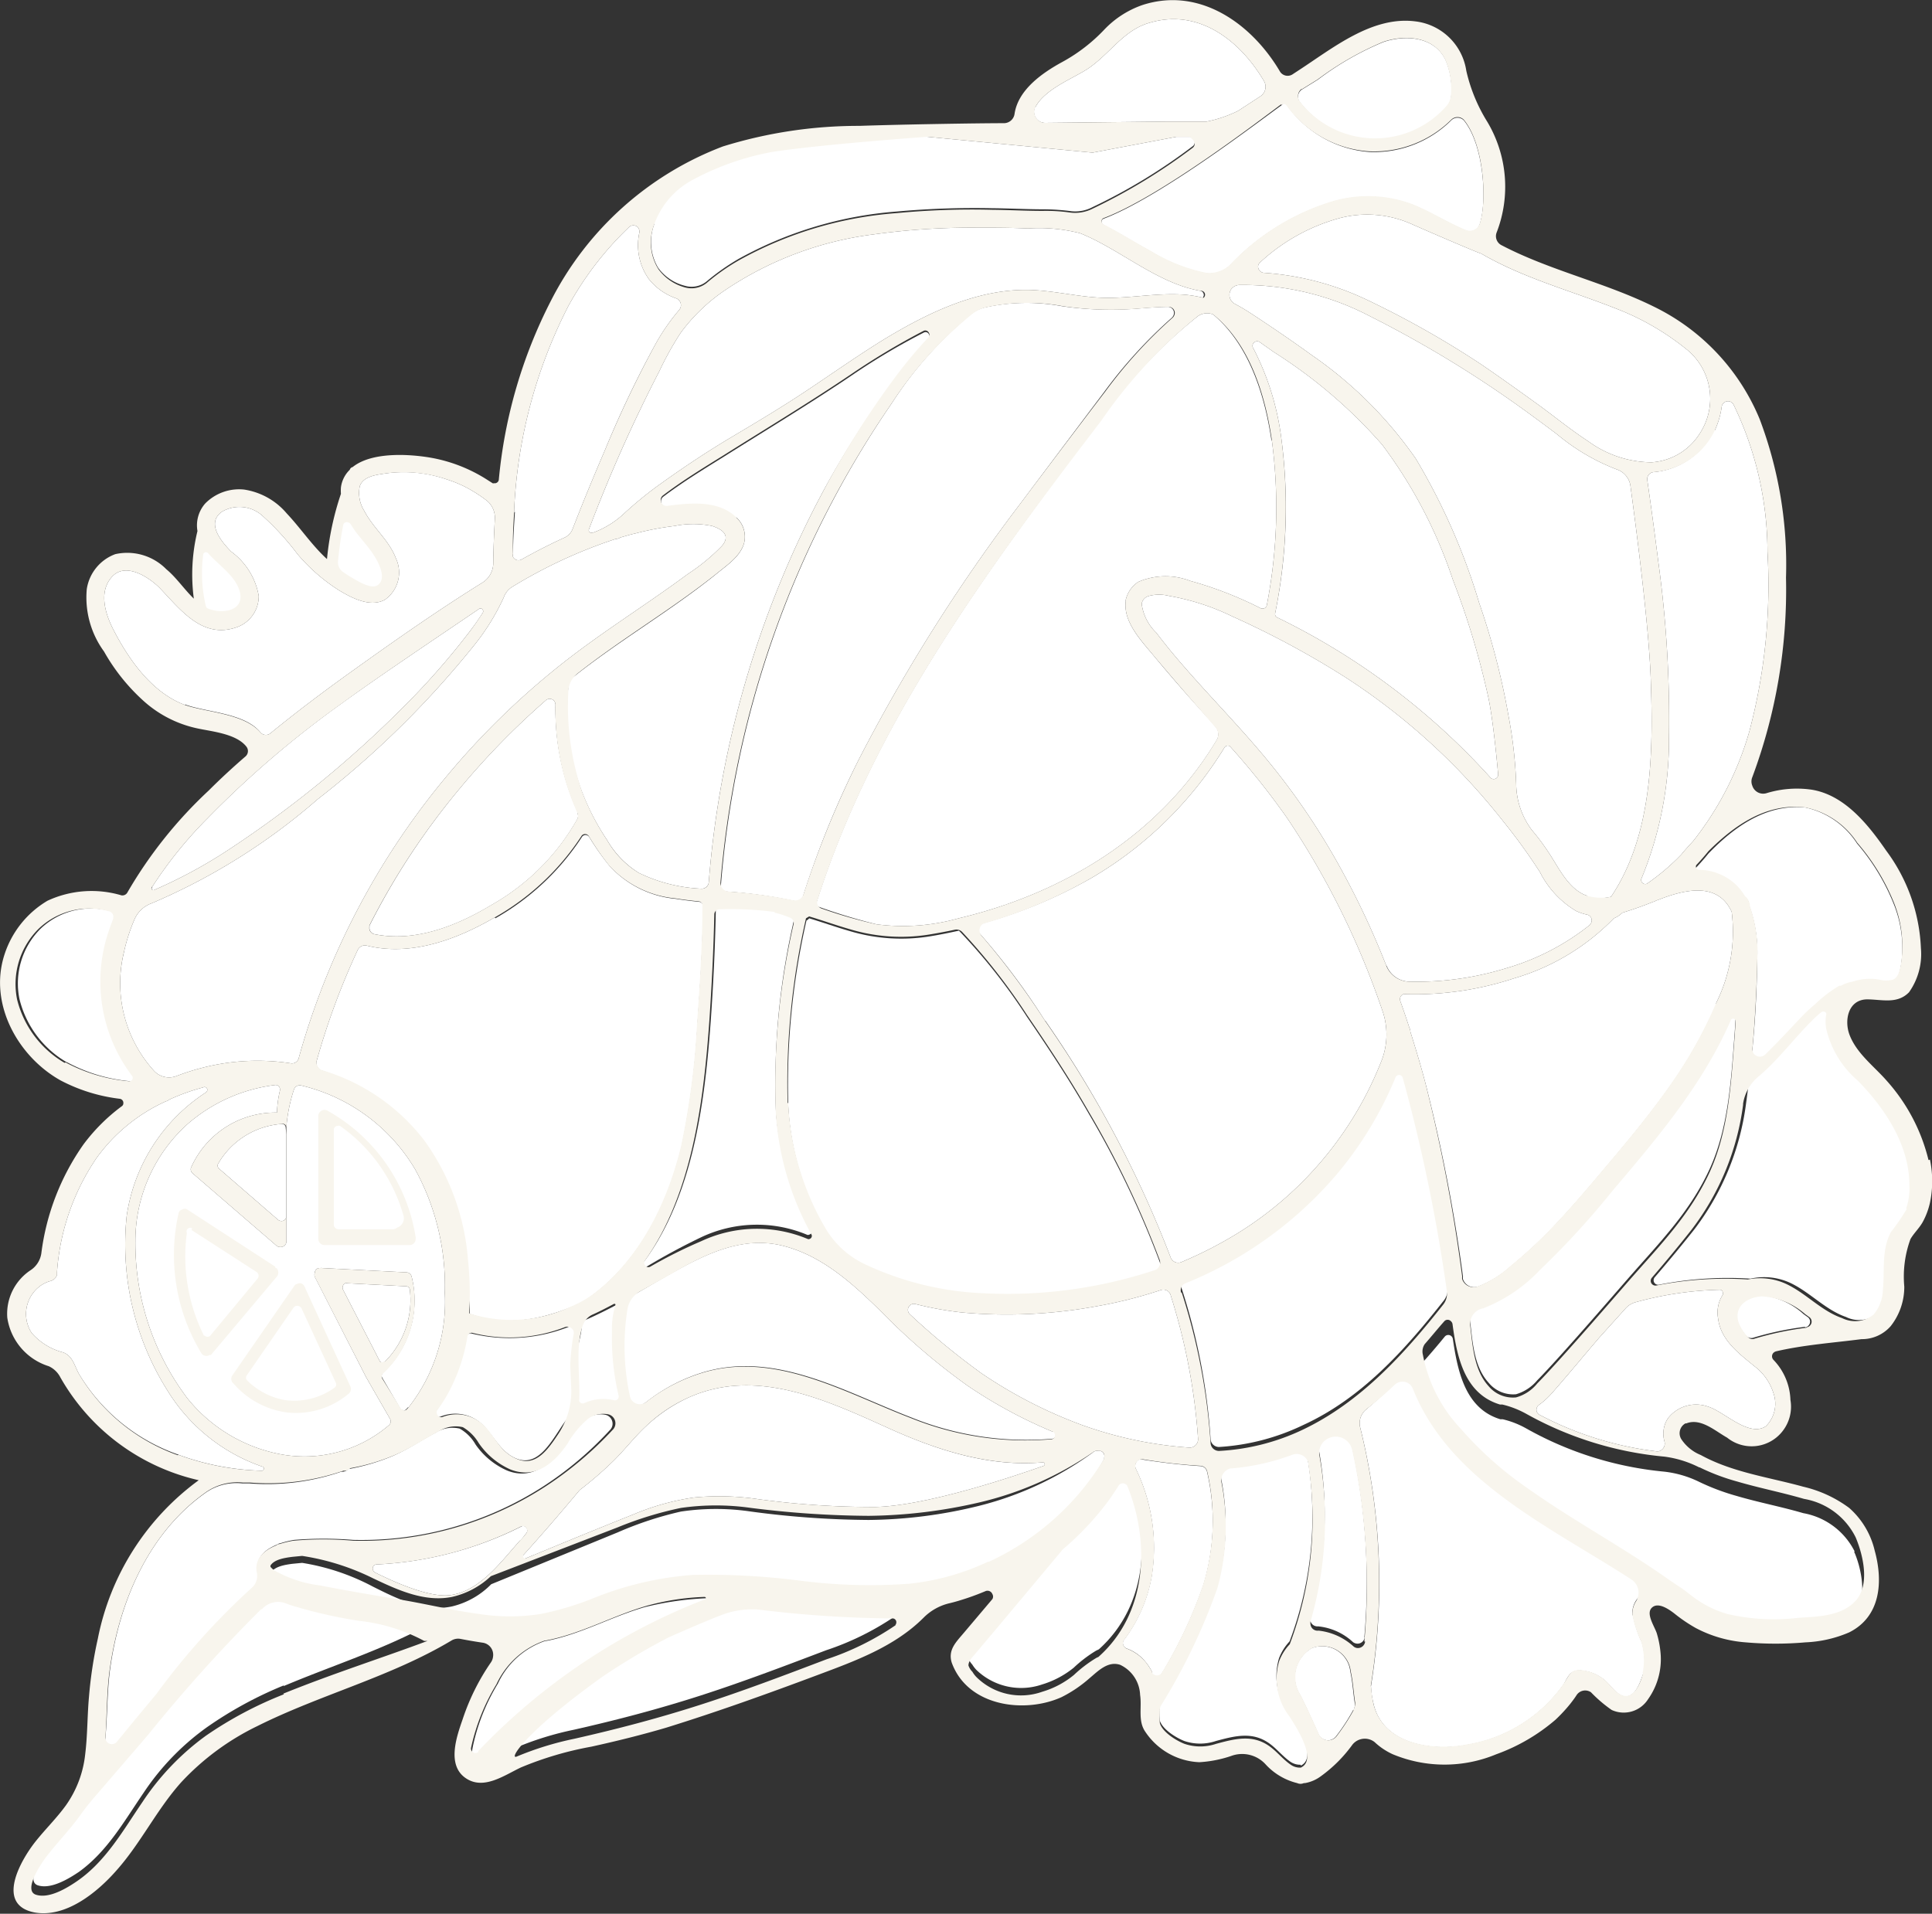
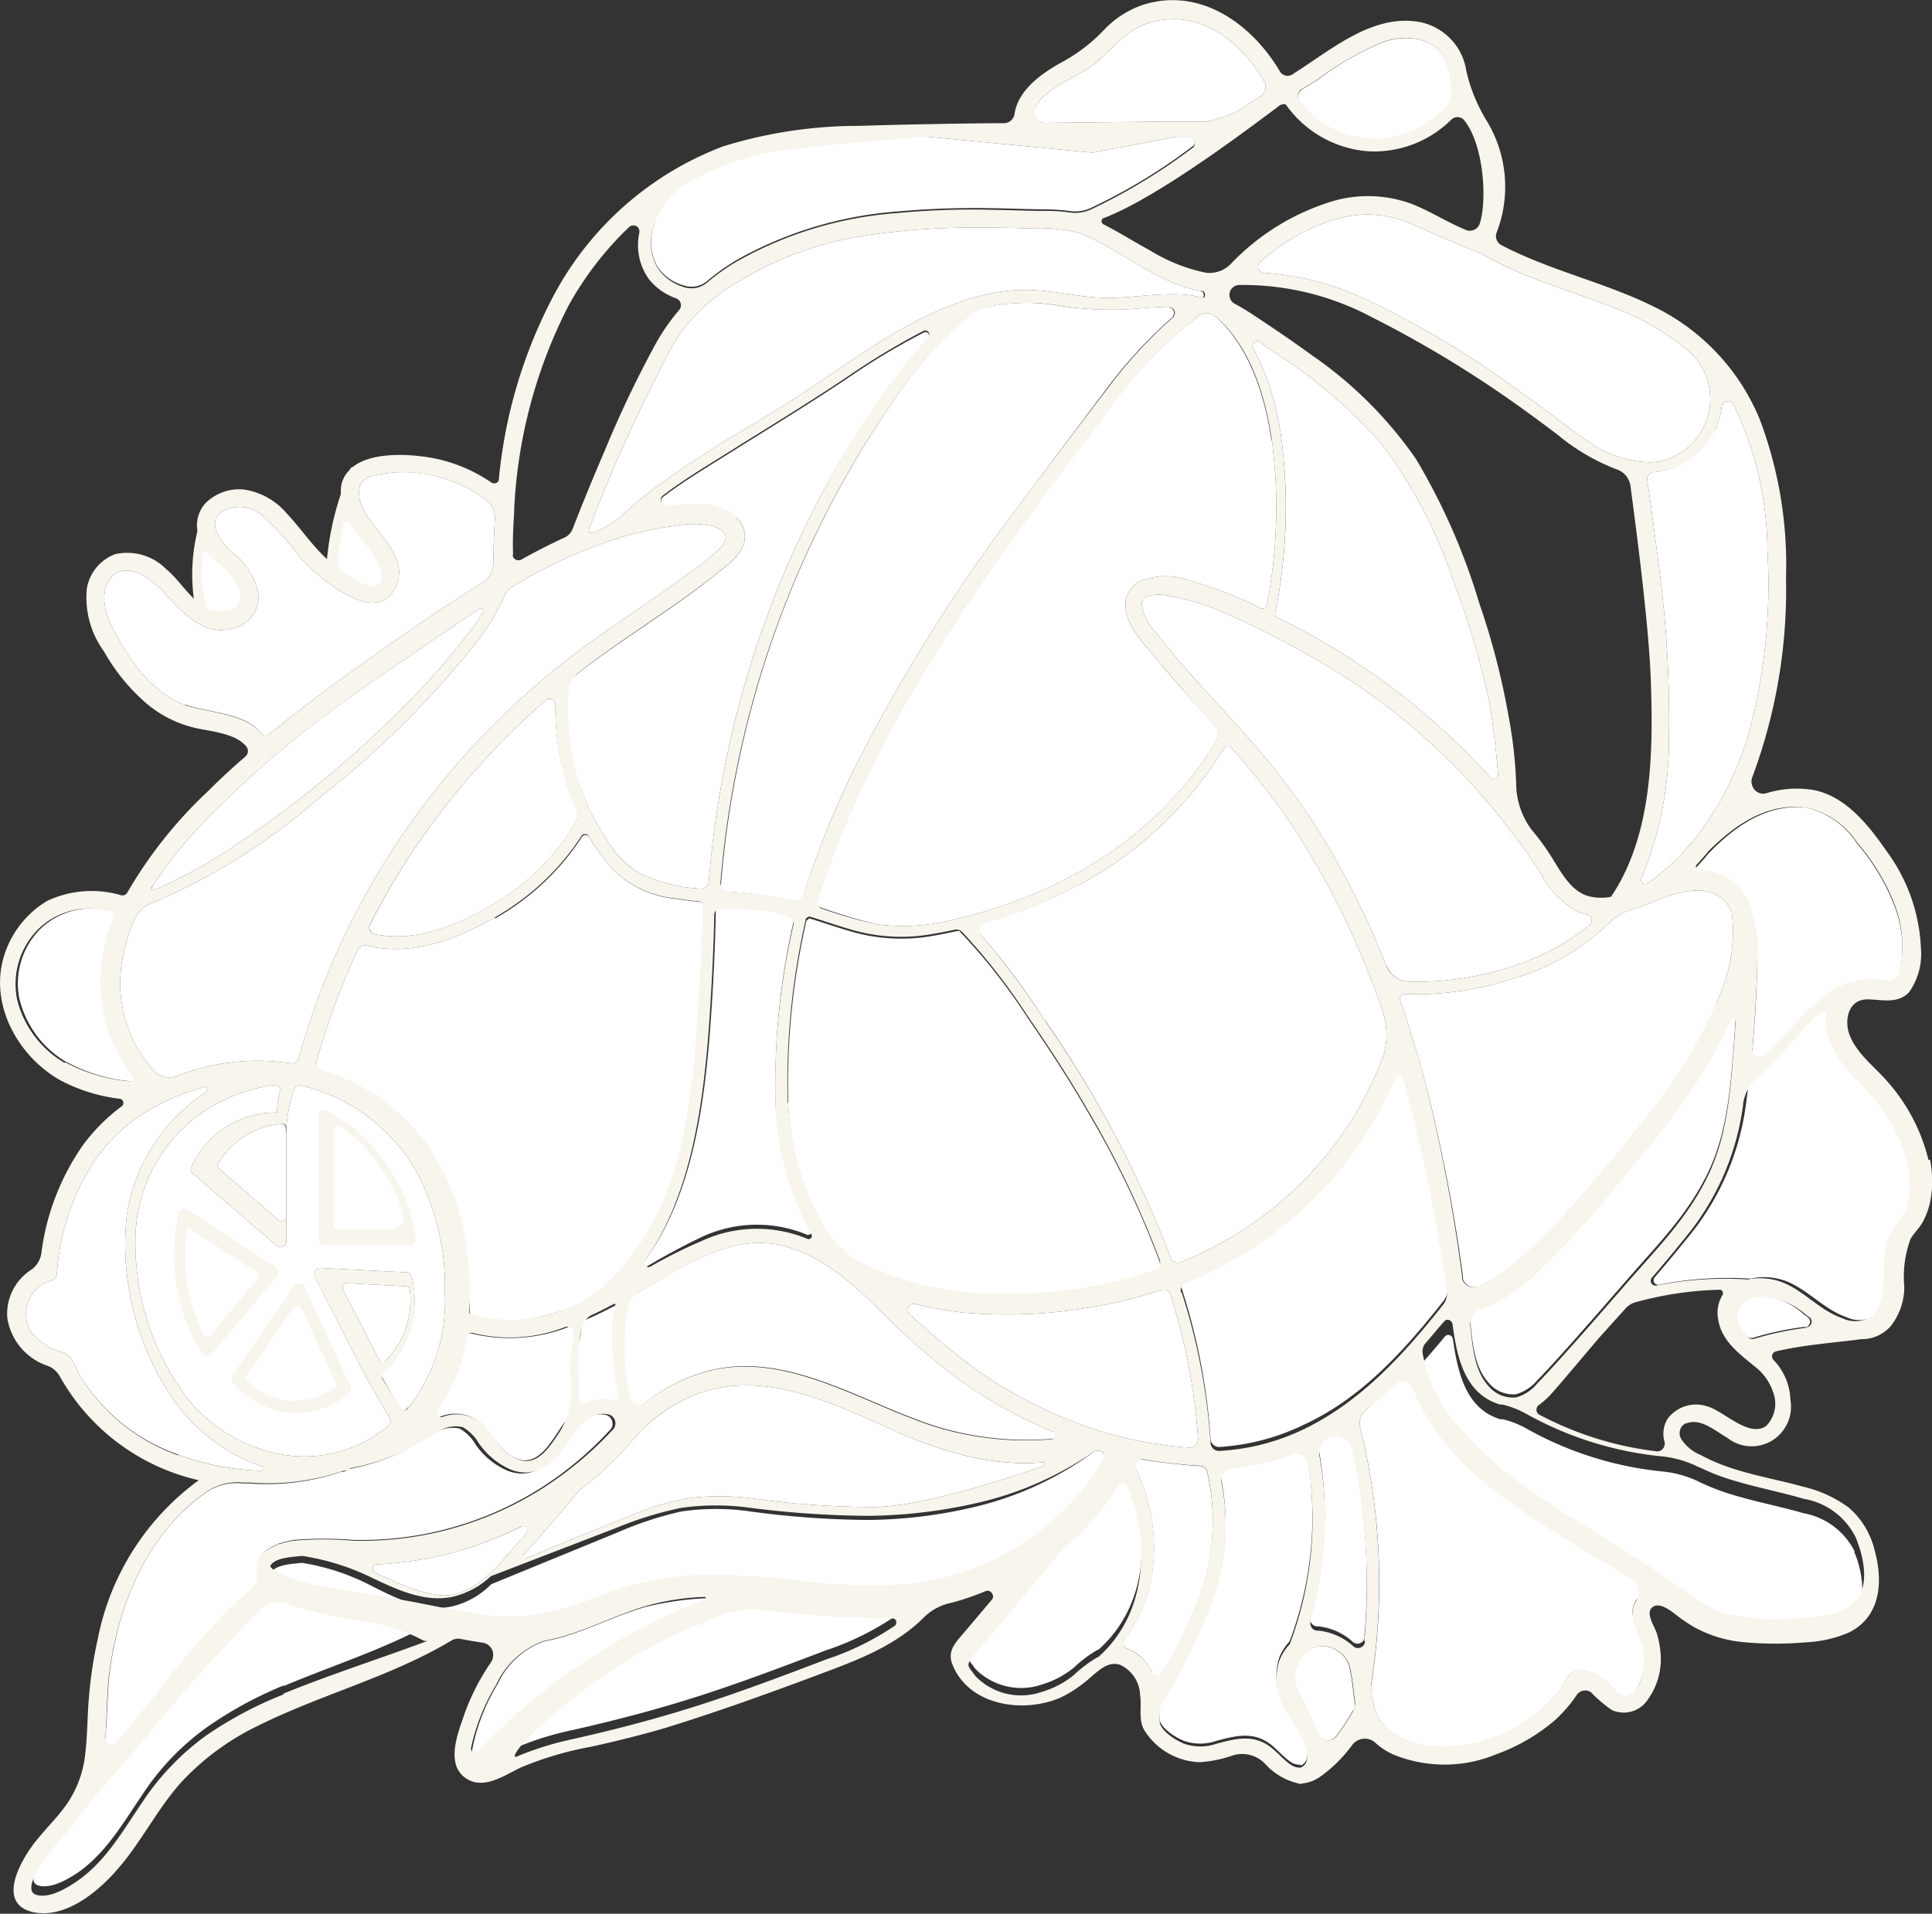
<svg xmlns="http://www.w3.org/2000/svg" viewBox="0 0 122.01 120.87">
  <rect x="0" y="0" width="122.01" height="120.87" fill="#333333" stroke="none" />
  <defs>
    <style>.cls-1{fill:#fff;}.cls-2{fill:#f8f5ed;}</style>
  </defs>
  <title>Птица</title>
  <g id="Слой_2" data-name="Слой 2">
    <g id="Слой_1-2" data-name="Слой 1">
      <g id="Слой_1-2-2" data-name="Слой 1-2">
        <path class="cls-1" d="M17.38,80,11.84,76.4a.3.3,0,0,0-.34,0,.29.29,0,0,0-.23.26,12,12,0,0,0,1.44,8.8.38.38,0,0,0,.53.12l.08,0,4.14-4.92a.41.41,0,0,0,0-.57l-.06,0" />
        <path class="cls-1" d="M12.23,77.53l4.09,2.64a.29.29,0,0,1,.08.41s0,0,0,0l-3,3.62a.25.25,0,0,1-.35.05l0-.05a11,11,0,0,1-1.08-6.49.23.23,0,0,1,.27-.21.21.21,0,0,1,.1,0" />
        <path class="cls-1" d="M20.08,78.64h5.78a.39.39,0,0,0,.39-.4.29.29,0,0,0,0-.09,11.11,11.11,0,0,0-5.57-8,.35.35,0,0,0-.37,0,.38.38,0,0,0-.21.34v7.76a.4.4,0,0,0,.39.39" />
        <path class="cls-1" d="M25.08,77.64H21.39a.3.3,0,0,1-.31-.29h0v-6a.25.25,0,0,1,.26-.24.2.2,0,0,1,.13,0,10.37,10.37,0,0,1,4,5.63.62.62,0,0,1-.42.77l-.18,0" />
        <path class="cls-1" d="M108.3,27.17a5.29,5.29,0,0,0,.43-1.49.4.4,0,0,1,.74-.14h0a21.43,21.43,0,0,1,2.15,9.31,36.1,36.1,0,0,1-1.14,11.33,20.06,20.06,0,0,1-3.55,6.94c-.23.25-.46.5-.67.75l-.07.09A14.15,14.15,0,0,1,104,55.82h0a.26.26,0,0,1-.33-.13.24.24,0,0,1,0-.22,23,23,0,0,0,1.73-8.86,73.45,73.45,0,0,0-.67-11.1c-.22-1.73-.45-3.46-.7-5.19a.44.44,0,0,1,.39-.5,4.67,4.67,0,0,0,3.83-2.67" />
        <path class="cls-1" d="M108.41,63.38a28.31,28.31,0,0,1-2.89,5.15c-1.15,1.64-2.41,3.18-3.7,4.71s-2.59,3.09-4,4.54A30.26,30.26,0,0,1,95.39,80a6.58,6.58,0,0,1-2,1.24.75.75,0,0,1-1-.45.53.53,0,0,1,0-.16A104.91,104.91,0,0,0,90,68.34c-.28-1.06-.6-2.12-.93-3.17A.62.62,0,0,0,89,64.9q-.27-.84-.57-1.68a.34.34,0,0,1,.2-.43.25.25,0,0,1,.12,0,20,20,0,0,0,6.87-1A14.39,14.39,0,0,0,101.92,58a1.58,1.58,0,0,0,.53-.35c.65-.2,1.29-.42,1.92-.68a.85.85,0,0,0,.22-.09l.19-.07c1.63-.63,3.7-1.13,4.58.78a10.13,10.13,0,0,1-1,5.8" />
        <path class="cls-1" d="M109.61,64.3l-.06.9c-.22,2.89-.37,6-1.59,8.65s-3.08,4.55-4.88,6.6c-.44.49-4.44,5.15-6,6.73a2.75,2.75,0,0,1-1.34.88A2,2,0,0,1,94,87.32c-.91-1-1-2.53-1.15-3.8h0a1,1,0,0,1,.73-1.09A9.89,9.89,0,0,0,97.27,80a54.17,54.17,0,0,0,4.58-5c2.82-3.32,5.71-6.73,7.46-10.77h0a.16.16,0,0,1,.21-.07.16.16,0,0,1,.09.15" />
        <path class="cls-1" d="M33.05,98.22h0c1.22-1.35,2.4-2.72,3.56-4.11a23.43,23.43,0,0,0,2.13-1.84c.73-.72,1.35-1.54,2.1-2.23a9.93,9.93,0,0,1,2.53-1.72c4.28-2,8.73.07,12.69,1.86,3.06,1.39,6.41,2.49,9.8,2.18a.12.12,0,0,1,.12.12.14.14,0,0,1-.12.12c-2.22.78-7.42,2.5-10.56,2.58a53.79,53.79,0,0,1-7.4-.49,16.73,16.73,0,0,0-4.06-.11A15.5,15.5,0,0,0,40,95.65c-2.29.91-4.56,1.85-6.84,2.79a.16.16,0,0,1-.19-.08.12.12,0,0,1,0-.14" />
        <path class="cls-1" d="M32.84,97.3c-1.19,1.32-2.52,3.21-4.43,3.45-1.31.16-3.5-.82-4.74-1.44a.29.29,0,0,1-.1-.38.26.26,0,0,1,.21-.12,22.71,22.71,0,0,0,9.13-2.39.25.25,0,0,1,.35.09.29.29,0,0,1,0,.3c-.13.17-.26.34-.4.49" />
        <path class="cls-1" d="M36.19,86.24c0-.91.34-1.82.4-2.73a10.2,10.2,0,0,1-6.79.72.25.25,0,0,0-.33.17v0a11.83,11.83,0,0,1-.92,3,11.65,11.65,0,0,1-1,1.7.25.25,0,0,0,.05.36.28.28,0,0,0,.25,0h0a2.48,2.48,0,0,1,2.72.62c.68.72,1.12,1.72,2.11,2.07,1.66.58,2.5-2,3.43-2.88a2.09,2.09,0,0,1,.28-.24c0-.94-.17-1.88-.19-2.83" />
        <path class="cls-1" d="M39,85.85a13.31,13.31,0,0,1,.37-3.67c-.85.46-1.73.91-2.61,1.28,0,.93-.43,1.85-.4,2.78s.16,1.83.18,2.75a2.84,2.84,0,0,1,2.75-.24,2.2,2.2,0,0,0,.44.12,16.41,16.41,0,0,1-.73-3" />
        <path class="cls-1" d="M66.49,90.43a30.24,30.24,0,0,1-5.4-2.92,40.63,40.63,0,0,1-5.41-4.64c-1.75-1.72-3.64-3.47-6.06-4.14-2.63-.74-5,.44-7.27,1.72-.93.52-1.89,1.1-2.88,1.65a13.47,13.47,0,0,0-.38,3.75,16.44,16.44,0,0,0,.74,3,1.51,1.51,0,0,0,1-.31,10.92,10.92,0,0,1,3.73-1.91c4.53-1.28,8.88,1.32,13,2.9a19.36,19.36,0,0,0,8.91,1.34.26.26,0,0,0,.2-.29.23.23,0,0,0-.13-.18" />
        <path class="cls-1" d="M24.31,86A.26.26,0,0,1,24,86l0,0-2.33-4.53a.31.31,0,0,1,.13-.42.27.27,0,0,1,.15,0l3.7.19a.24.24,0,0,1,.23.2A5.5,5.5,0,0,1,24.31,86" />
        <path class="cls-1" d="M25.76,88.89l-.12.13a.19.19,0,0,1-.27,0l-.06,0-1.17-2a.26.26,0,0,1,.05-.32A6.24,6.24,0,0,0,26,80.65a.36.36,0,0,0-.37-.29l-5.28-.27a.24.24,0,0,0-.12,0,.31.31,0,0,0-.35.29v0a.39.39,0,0,0,0,.26L23.13,87l1.5,2.61a.32.32,0,0,1-.06.4,8.21,8.21,0,0,1-7.23,1.76,9.91,9.91,0,0,1-5.51-3.46,16.25,16.25,0,0,1-3.28-9.93A9.93,9.93,0,0,1,11.84,71a10.34,10.34,0,0,1,5.53-2.47.27.27,0,0,1,.31.25.28.28,0,0,1,0,.09,7.15,7.15,0,0,0-.19,1.4,5.83,5.83,0,0,0-5.39,3.4h0a.33.33,0,0,0,.07.44l5.26,4.54a.4.4,0,0,0,.56,0,.39.39,0,0,0,.1-.25V71.11a10.47,10.47,0,0,1,.47-2.29.39.39,0,0,1,.47-.26,11.43,11.43,0,0,1,7.19,5.3,15.26,15.26,0,0,1,1.87,7.8,10.76,10.76,0,0,1-2.29,7.23" />
        <path class="cls-1" d="M18.08,71.64v5.17a.3.3,0,0,1-.3.31.38.38,0,0,1-.21-.07l-3.74-3.24a.25.25,0,0,1-.06-.3,5.06,5.06,0,0,1,4-2.52.23.23,0,0,1,.27.2v0" />
        <path class="cls-1" d="M36.47,51.36a.45.45,0,0,1,0,.36,14.27,14.27,0,0,1-5.4,5.42c-2.22,1.34-4.85,2.39-7.43,1.86a.4.4,0,0,1-.3-.47.11.11,0,0,1,0-.08A45.42,45.42,0,0,1,28.87,50a48.9,48.9,0,0,1,5.58-5.75.37.37,0,0,1,.53,0,.4.4,0,0,1,.1.26,15.71,15.71,0,0,0,1.4,6.78" />
        <path class="cls-1" d="M46.49,32.72c-1.14-1.07-2.91-.87-4.32-.69h0a.37.37,0,0,1-.42-.31.36.36,0,0,1,.14-.35c1.23-.93,2.56-1.74,3.83-2.53,2.7-1.7,5.42-3.34,8.07-5.13A42,42,0,0,1,58.35,21a.23.23,0,0,1,.32.13.25.25,0,0,1,0,.26,27.4,27.4,0,0,0-2.13,2.55A55.62,55.62,0,0,0,52,31a62.9,62.9,0,0,0-7.24,24.73.45.45,0,0,1-.47.4,10,10,0,0,1-3.95-1,5.91,5.91,0,0,1-2-2.07A15.31,15.31,0,0,1,36.75,50a14.76,14.76,0,0,1-.83-6.87l.15-.26c3-2.41,6.31-4.29,9.27-6.7.63-.51,1.45-1.07,1.66-1.9a1.65,1.65,0,0,0-.51-1.6" />
        <path class="cls-1" d="M48.94,57.41c.44.08.88.18,1.32.29a.25.25,0,0,0-.06.15A45.74,45.74,0,0,0,49,70.19a18.2,18.2,0,0,0,2.26,7.53.21.21,0,0,1-.13.25A.29.29,0,0,1,51,78h0a8.22,8.22,0,0,0-6.71.14A41,41,0,0,0,40,80.52c3.72-4.26,4.51-10.73,4.9-16.25.16-2.33.27-4.65.31-7a.41.41,0,0,0,.27-.26,32.17,32.17,0,0,1,3.51.38" />
        <path class="cls-1" d="M45.5,56.27A62.61,62.61,0,0,1,56.31,25.48a24.62,24.62,0,0,1,5-5.63,2.22,2.22,0,0,1,.84-.42h0a12.17,12.17,0,0,1,4.92-.09,21.44,21.44,0,0,0,4.67.16c.65-.05,1.31-.11,2-.12a.39.39,0,0,1,.4.37.43.43,0,0,1-.14.32,29.81,29.81,0,0,0-4.25,4.66Q67,28.39,64.21,32.11A109.27,109.27,0,0,0,54.22,48a59,59,0,0,0-3.63,9,29.28,29.28,0,0,0-5.09-.71" />
        <path class="cls-1" d="M49.78,69.78a46.43,46.43,0,0,1,1.15-11.64A.46.46,0,0,0,51.1,58c.87.26,1.73.57,2.61.82a11.3,11.3,0,0,0,4.94.33c.64-.1,1.27-.23,1.91-.37a36.56,36.56,0,0,1,4.3,5.45c1.37,2,2.69,4,3.91,6.13a59,59,0,0,1,4.47,9.35.51.51,0,0,1-.31.63,29.86,29.86,0,0,1-10.86,1.46A19.58,19.58,0,0,1,54.69,80a5.84,5.84,0,0,1-2.57-2.32,17.23,17.23,0,0,1-2.34-7.83" />
        <path class="cls-1" d="M66,64.48a43.69,43.69,0,0,0-4.56-6A29.94,29.94,0,0,0,69,55.41a24.13,24.13,0,0,0,8.33-8.2.25.25,0,0,1,.35-.07l.06.07a47.64,47.64,0,0,1,3.54,4.45,51.41,51.41,0,0,1,6,12.11,4.58,4.58,0,0,1,0,3.14,22.43,22.43,0,0,1-9.15,11,26.22,26.22,0,0,1-3.54,1.81.51.51,0,0,1-.65-.27h0a70.32,70.32,0,0,0-7.94-15" />
        <path class="cls-1" d="M87.55,61a52.2,52.2,0,0,0-3.31-6.91,44,44,0,0,0-4.32-6.22c-1.77-2.13-3.73-4.1-5.53-6.21-.47-.55-.93-1.12-1.37-1.7a3.07,3.07,0,0,1-.92-1.82.61.61,0,0,1,.46-.5,2.52,2.52,0,0,1,1.28,0,15,15,0,0,1,4,1.3A56.32,56.32,0,0,1,85,42.8a40.93,40.93,0,0,1,9.92,9.06,36.22,36.22,0,0,1,2.33,3.22,6,6,0,0,0,2.29,2.46,3.29,3.29,0,0,0,.69.23.37.37,0,0,1,.28.45.49.49,0,0,1-.11.2,15.25,15.25,0,0,1-5.24,2.72A19.21,19.21,0,0,1,89,62a1.58,1.58,0,0,1-1.43-1" />
        <path class="cls-1" d="M80.88,27.4A17,17,0,0,0,79.15,22a.27.27,0,0,1,.08-.39.27.27,0,0,1,.33,0l.89.63a31.36,31.36,0,0,1,6.84,5.85,30,30,0,0,1,4.46,8.52A50.87,50.87,0,0,1,94,44.09c.26,1.23.5,3.55.61,4.81a.28.28,0,0,1-.49.21A44.17,44.17,0,0,0,80.66,39a.24.24,0,0,1-.13-.27,33.44,33.44,0,0,0,.35-11.33" />
-         <path class="cls-1" d="M100.24,56.58c-1.21-.4-1.82-1.83-2.49-2.81a13.59,13.59,0,0,0-1-1.33,4.93,4.93,0,0,1-1-2.92,27.9,27.9,0,0,0-.48-4.28,46.32,46.32,0,0,0-1.86-7.17,40.15,40.15,0,0,0-4-9.1,25.85,25.85,0,0,0-6.57-6.54c-1.24-.9-2.52-1.77-3.8-2.61-.35-.23-.7-.44-1.06-.63a.64.64,0,0,1-.26-.87.45.45,0,0,1,.1-.13h0a.66.66,0,0,1,.44-.19,17.31,17.31,0,0,1,8.31,2,71.14,71.14,0,0,1,7.94,4.67c1.3.88,2.56,1.81,3.81,2.75a13.33,13.33,0,0,0,3.76,2.22h0a1.29,1.29,0,0,1,.88,1c.31,2.32,1.17,8.75,1.29,12.3.16,4.53.12,9.8-2.51,13.7a3.21,3.21,0,0,1-1.51,0" />
        <path class="cls-1" d="M80.31,27.74A32.13,32.13,0,0,1,80,38.23a.25.25,0,0,1-.3.2h-.06a23.8,23.8,0,0,0-4.47-1.74,4.33,4.33,0,0,0-3.28.06,1.87,1.87,0,0,0-.8,1.15V38h0c-.15,1.3,1,2.49,1.79,3.44q1.47,1.77,3,3.46c.29.32.59.64.89,1a.72.72,0,0,1,.07.84C73.29,52.68,67.25,56.41,60.54,58a12.93,12.93,0,0,1-5.18.38A37.91,37.91,0,0,1,51.5,57.2C55.07,45.74,62.35,36,69.5,26.52A31.17,31.17,0,0,1,75.61,20a1,1,0,0,1,1-.14h0c2.28,1.92,3.27,5.11,3.69,8" />
        <path class="cls-1" d="M76,18.81h0a7.5,7.5,0,0,0-1.23-.2c-1.68-.12-3.36.23-5,.2s-3.33-.5-5-.5c-3.27,0-6.41,1.57-9.13,3.24-1.6,1-3.12,2.07-4.68,3.11s-3.17,2-4.75,2.94-3,1.89-4.47,2.94a23.91,23.91,0,0,0-2.28,1.85,5.81,5.81,0,0,1-2,1.25h-.07a.15.15,0,0,1-.2-.1.17.17,0,0,1,0-.1,94.85,94.85,0,0,1,4.45-10A19.79,19.79,0,0,1,43,21a11.53,11.53,0,0,1,2.83-2.7,21.63,21.63,0,0,1,9.3-3.49,45,45,0,0,1,6.57-.43c1.07,0,2.15,0,3.22.05a10.45,10.45,0,0,1,3.29.3c2.5,1,4.89,3.18,7.6,3.64a.27.27,0,0,1,.21.3.37.37,0,0,1-.07.14" />
        <path class="cls-1" d="M31.28,58a15.85,15.85,0,0,0,5.46-5.12.27.27,0,0,1,.38-.1.32.32,0,0,1,.1.1A16.48,16.48,0,0,0,38.5,54.7a6.48,6.48,0,0,0,4.17,2.07c.49.08,1,.14,1.49.19a.25.25,0,0,1,.23.26h0c0,2.46-.17,4.93-.34,7.4a49.64,49.64,0,0,1-1,7.76c-.92,3.86-2.87,7.67-6.25,9.86-2.29,1.05-4.66,1.61-7.14.74.08-1.15-.35-1.59-.4-2.72A12.28,12.28,0,0,0,26,72c-1.9-2-3.13-3.59-5.65-4.37A.51.51,0,0,1,20,67a45.93,45.93,0,0,1,2.59-7,.5.5,0,0,1,.59-.27c2.77.68,5.65-.38,8.07-1.79" />
        <path class="cls-1" d="M62,86.75A45.83,45.83,0,0,1,57.45,83a.38.38,0,0,1,0-.54.37.37,0,0,1,.35-.1,21.41,21.41,0,0,0,3,.54,31.26,31.26,0,0,0,8.58-.42,28.29,28.29,0,0,0,3.93-1,.48.48,0,0,1,.61.29v0c.2.64.39,1.28.56,1.93a38.46,38.46,0,0,1,1.18,7.17.53.53,0,0,1-.49.56h-.07A25.07,25.07,0,0,1,68.32,90,29.33,29.33,0,0,1,62,86.75" />
        <path class="cls-1" d="M74.63,81.39a.48.48,0,0,1,.28-.6,24.61,24.61,0,0,0,9.65-7,23.49,23.49,0,0,0,3.61-6,.24.24,0,0,1,.31-.15.29.29,0,0,1,.14.15,106.39,106.39,0,0,1,2.79,13.48,1.15,1.15,0,0,1-.23.87C88.72,85.26,86,88.31,82.31,90A14.21,14.21,0,0,1,77,91.39a.53.53,0,0,1-.55-.51h0a39.24,39.24,0,0,0-1.82-9.49" />
        <path class="cls-1" d="M102.21,19.55A16.4,16.4,0,0,1,106.43,22a4,4,0,0,1,.94,5.34,3.9,3.9,0,0,1-3.07,1.86,6.86,6.86,0,0,1-4-1.33c-1.12-.73-2.16-1.59-3.24-2.37s-2.35-1.69-3.54-2.5a59.12,59.12,0,0,0-7.27-4.1,18,18,0,0,0-6.44-1.67.4.4,0,0,1-.36-.41.38.38,0,0,1,.14-.26,12.06,12.06,0,0,1,5-2.78,6.86,6.86,0,0,1,4.53.36c1.4.62,4.34,1.88,4.41,1.87,2.7,1.58,5.76,2.37,8.65,3.53" />
        <path class="cls-1" d="M82.23,5.65l1-.62a18.6,18.6,0,0,1,4.15-2.38c1.38-.46,3.17-.35,3.9,1.11a4.7,4.7,0,0,1,.37,2.29h0a1.13,1.13,0,0,1-.27.68,6,6,0,0,1-8.47.6,6,6,0,0,1-.81-.86.56.56,0,0,1,.08-.79l0,0" />
-         <path class="cls-1" d="M80.94,6.6a.21.21,0,0,1,.31,0h0a7,7,0,0,0,5.23,3,6.93,6.93,0,0,0,5.17-2,.56.56,0,0,1,.79,0l0,0h0c1.3,1.58,1.48,5.2,1,6.59a.66.66,0,0,1-.85.38h0c-1.18-.48-2.27-1.2-3.46-1.66a8,8,0,0,0-4.81-.21,14.81,14.81,0,0,0-6.64,4.06,1.88,1.88,0,0,1-1.55.5,10.85,10.85,0,0,1-3.48-1.39c-1-.54-1.94-1.14-2.94-1.65a.23.23,0,0,1-.13-.29.2.2,0,0,1,.13-.12C73.4,12.4,79.74,7.48,81,6.6" />
        <path class="cls-1" d="M65.4,6.74C66,5.65,67.64,5,68.56,4.43c1.47-.91,2.35-2.54,4.07-3,3.08-.91,5.68,1.14,7.17,3.65a.72.72,0,0,1-.2,1h0L78.19,7a8,8,0,0,1-2,.68H73.6L66,7.76a.7.7,0,0,1-.7-.7.63.63,0,0,1,.07-.3" />
        <path class="cls-1" d="M41.27,14a4.87,4.87,0,0,1,.38-.88A5.24,5.24,0,0,1,43.8,11a17.38,17.38,0,0,1,5-1.74,58,58,0,0,1,9.77-.62L69,9.64l5.3-1h.83a.33.33,0,0,1,.32.34.32.32,0,0,1-.11.24A35.87,35.87,0,0,1,69,13.08a2.33,2.33,0,0,1-1.34.26,14,14,0,0,0-1.7-.12c-1.11,0-2.23-.06-3.33-.07a54.51,54.51,0,0,0-6,.21,24.41,24.41,0,0,0-10,3,14.11,14.11,0,0,0-2,1.41,1.5,1.5,0,0,1-1.38.28,3,3,0,0,1-1.69-1.14,3.2,3.2,0,0,1-.25-2.73" />
-         <path class="cls-1" d="M32.47,32.37h0v-.15a31.35,31.35,0,0,1,3.41-12.87,20.56,20.56,0,0,1,3.84-5,.4.4,0,0,1,.56,0,.44.44,0,0,1,.1.33h0a3.69,3.69,0,0,0,.6,2.95,3.81,3.81,0,0,0,1.71,1.21.46.46,0,0,1,.29.58.51.51,0,0,1-.09.16,13.07,13.07,0,0,0-1.48,2.13,66.88,66.88,0,0,0-3.21,6.73c-.71,1.65-1.4,3.32-2.05,5a1,1,0,0,1-.47.5c-.94.43-1.86.9-2.75,1.4a.39.39,0,0,1-.53-.16.32.32,0,0,1,0-.19c0-.88.06-1.77.12-2.66" />
        <path class="cls-1" d="M11.69,44.53c-2.1-.78-3.56-2.87-4.54-4.78-.51-1-.93-2.38-.08-3.32s2.3,0,3,.69c1.29,1.34,2.67,3.23,4.81,2.52a2.08,2.08,0,0,0,1.46-2,4.4,4.4,0,0,0-1.74-2.8c-.6-.61-1.6-1.78-.6-2.51a2.17,2.17,0,0,1,2.59.26A17.1,17.1,0,0,1,18.79,35a11.53,11.53,0,0,0,2.63,2.29c.8.48,1.94,1.08,2.87.6A2.1,2.1,0,0,0,25,35.26c-.43-1.14-1.43-1.9-2-3a2.12,2.12,0,0,1-.28-1.55c.22-.64,1.07-.72,1.64-.81a8.3,8.3,0,0,1,3.86.38,7.58,7.58,0,0,1,1.69.77,8.42,8.42,0,0,1,.87.6h0a1.39,1.39,0,0,1,.47,1.14c-.05.94-.09,1.88-.1,2.82a1.45,1.45,0,0,1-.67,1.18c-2.85,1.77-5.61,3.71-8.33,5.66-1.73,1.24-3.43,2.52-5.08,3.87a.45.45,0,0,1-.62-.06h0c-1-1.24-3.4-1.26-4.78-1.77" />
        <path class="cls-1" d="M9.62,56a26.4,26.4,0,0,1,3.49-4.32,63,63,0,0,1,8.52-7.29c2.37-1.73,7-4.82,8.62-5.93a.16.16,0,0,1,.24.06.17.17,0,0,1,0,.18,16.54,16.54,0,0,1-1,1.41,46.44,46.44,0,0,1-4,4.53,69.16,69.16,0,0,1-10.86,8.9,30.8,30.8,0,0,1-4.85,2.65.14.14,0,0,1-.18,0,.12.12,0,0,1,0-.14" />
        <path class="cls-1" d="M7.83,60.13a11.47,11.47,0,0,1,.67-2.08,1.87,1.87,0,0,1,1.08-1,39.33,39.33,0,0,0,10.48-6.57,59.19,59.19,0,0,0,9.75-9.56,14.42,14.42,0,0,0,2-3.18,1.29,1.29,0,0,1,.58-.7,31.06,31.06,0,0,1,6.49-3,.52.52,0,0,0,.29-.09c.32-.09.64-.19,1-.27a18.26,18.26,0,0,1,2.43-.46,5.91,5.91,0,0,1,2.37,0c.65.21,1.18.59.63,1.25a12.45,12.45,0,0,1-2.17,1.79c-2.83,2.1-5.84,3.92-8.57,6.17A48.78,48.78,0,0,0,28.23,49a47.71,47.71,0,0,0-9.37,17.85.44.44,0,0,1-.48.31,13.93,13.93,0,0,0-5.64.29,14.71,14.71,0,0,0-1.59.51,1.3,1.3,0,0,1-1.39-.29,8.21,8.21,0,0,1-1.93-7.53" />
        <path class="cls-1" d="M4.23,67.1a6.36,6.36,0,0,1-3-4,4.88,4.88,0,0,1,1.34-4.45A4.62,4.62,0,0,1,7,57.55a.35.35,0,0,1,.29.41s0,0,0,.07c-.09.22-.17.45-.25.68a9.8,9.8,0,0,0,1.41,9.2h0a.23.23,0,0,1-.06.33.22.22,0,0,1-.16.05,10.38,10.38,0,0,1-4-1.2" />
        <path class="cls-1" d="M11.28,91.88A11.86,11.86,0,0,1,5,86.8c-.32-.57-.39-1.13-1-1.38a3.94,3.94,0,0,1-2-1.23,2.2,2.2,0,0,1,.58-3,2.07,2.07,0,0,1,.64-.29.6.6,0,0,0,.38-.38v-.18a14.61,14.61,0,0,1,2.51-7.22,11,11,0,0,1,4.34-3.55.68.68,0,0,0,.24-.12,13.3,13.3,0,0,1,2.14-.77h0a.18.18,0,0,1,.25.08A.2.2,0,0,1,13,69h0a11.24,11.24,0,0,0-5,7.8,17.31,17.31,0,0,0,2.56,11,11.38,11.38,0,0,0,6,4.83h0a.12.12,0,0,1,.1.15.13.13,0,0,1-.15.11,16.55,16.55,0,0,1-5.22-1" />
        <path class="cls-1" d="M17.92,106.45a24.76,24.76,0,0,0-4.85,2.64,15.91,15.91,0,0,0-4,4.14c-1.2,1.75-2.29,3.71-4.09,5-.64.43-1.75,1.11-2.58.85s.34-2,.69-2.42c1.18-1.52,2.62-2.77,3.18-4.69.61-2.13.39-4.42.69-6.6.6-4.27,2.44-8.55,6-11.07a3.39,3.39,0,0,1,2.33-.61h.44a14.41,14.41,0,0,0,5.83-.74h0a.5.5,0,0,0,.43-.16,13.25,13.25,0,0,0,2.76-.81c1-.42,1.82-1,2.77-1.5a2,2,0,0,1,1.51-.25,2.69,2.69,0,0,1,1,1,4.75,4.75,0,0,0,2,1.65c1.56.62,2.74-.4,3.57-1.61A6.14,6.14,0,0,1,37,89.62a1.61,1.61,0,0,1,1.19-.27.58.58,0,0,1,.49.65.57.57,0,0,1-.18.34,21.84,21.84,0,0,1-4.19,3.54,21.17,21.17,0,0,1-12,3.38,23.35,23.35,0,0,0-3.74,0,6.34,6.34,0,0,0-.86.21.39.39,0,0,0-.2.08c-.75.3-1.4.83-1.22,1.71s1.34,1.38,2.14,1.67a29.1,29.1,0,0,0,4.3,1c1.37.25,2.73.43,4.09.72H27c-2.89,1.57-6.06,2.56-9.08,3.84" />
        <path class="cls-1" d="M56.54,102.07a17.45,17.45,0,0,1-4.37,2.16c-2.63,1-5.26,2-7.93,2.86s-5.3,1.55-8,2.16a19.81,19.81,0,0,0-3.63,1.12c-.53.23-1,.55-1.56.78a1.08,1.08,0,0,1-1,.07c-.35-.21-.24-.65-.17-1a12.69,12.69,0,0,1,1.56-3.88,5.12,5.12,0,0,1,3-2.7h.06c2.15-.41,4.09-1.52,6.2-2.13a19.56,19.56,0,0,1,7.11-.44,73.23,73.23,0,0,0,8.5.56.26.26,0,0,1,.26.24.28.28,0,0,1-.1.21" />
        <path class="cls-1" d="M62.39,99.09a15,15,0,0,1-5,1.48,32.41,32.41,0,0,1-6.82-.2,43,43,0,0,0-6.81-.4,19.92,19.92,0,0,0-6.43,1.64,17.63,17.63,0,0,1-3.19,1,11.43,11.43,0,0,1-3.87,0c-1.74-.24-3.44-.7-5.18-1-1.33-.23-3.52-.63-4.85-.91a7.84,7.84,0,0,1-2.89-1,1.33,1.33,0,0,1-.27-.26v-.08c.25-.43.93-.53,1.38-.59l.62-.06a14.3,14.3,0,0,1,4.47,1.5c1.56.78,3.26,1.63,5,1.25a5.14,5.14,0,0,0,2.47-1.4l8-3.28A22.11,22.11,0,0,1,43,95.47a15,15,0,0,1,4.43,0,57.88,57.88,0,0,0,7.43.53,30.05,30.05,0,0,0,7-.9A20.7,20.7,0,0,0,69,91.75h0a.4.4,0,0,1,.37-.11h.12a.34.34,0,0,1,.24.43.25.25,0,0,1,0,.09,17,17,0,0,1-7.33,6.91" />
        <path class="cls-1" d="M69.38,104.18l-.15.07a8.31,8.31,0,0,0-1.42,1.08,5.84,5.84,0,0,1-2,1.06,4.07,4.07,0,0,1-4.15-.92,2,2,0,0,1-.26-.34,1.22,1.22,0,0,1-.25-.4c0-.29.28-.56.45-.76l1.8-2.14L67,97.55a.76.76,0,0,0,.08-.11A19.09,19.09,0,0,0,70,94.33c.22-.3.42-.61.62-.92a.33.33,0,0,1,.44-.14.32.32,0,0,1,.14.14c1.53,3.62,1.24,8-1.77,10.73" />
        <path class="cls-1" d="M72.77,105.63a3.17,3.17,0,0,0-.44-.68,2.68,2.68,0,0,0-1.17-.83.37.37,0,0,1-.23-.46.21.21,0,0,1,.06-.1,9.38,9.38,0,0,0,1.74-4,11.42,11.42,0,0,0-1-6.79.44.44,0,0,1,.2-.58.43.43,0,0,1,.25,0c1.2.19,2.42.33,3.64.41a.44.44,0,0,1,.4.33,13.85,13.85,0,0,1-.22,7.17,29,29,0,0,1-2.62,5.59.37.37,0,0,1-.5.14.29.29,0,0,1-.15-.14" />
        <path class="cls-1" d="M82.15,111.46a1.09,1.09,0,0,1-.66-.19c-.45-.31-.81-.76-1.24-1.09-1.1-.85-2.23-.55-3.46-.22a3.11,3.11,0,0,1-2,0c-.51-.2-1.38-.73-1.55-1.3a3.66,3.66,0,0,1,0-.81h0a.55.55,0,0,1,.07-.31,38.26,38.26,0,0,0,3.57-7.44,14.52,14.52,0,0,0,.25-6.65.75.75,0,0,1,.6-.89h.07a15.14,15.14,0,0,0,3.81-.86h0a.76.76,0,0,1,1,.49l0,.11a22.38,22.38,0,0,1-1.17,11.37,3.22,3.22,0,0,0-.67,1.07,3.9,3.9,0,0,0,.66,3.5c.37.61,1.84,2.74.71,3.28" />
        <path class="cls-1" d="M85.46,108a12.93,12.93,0,0,1-1.09,1.67.65.65,0,0,1-.92.1.6.6,0,0,1-.19-.25c-.34-.76-.81-1.8-1.14-2.44a2.1,2.1,0,0,1,.6-2.91.51.51,0,0,1,.16-.09,1.8,1.8,0,0,1,2.3,1.08,2.26,2.26,0,0,1,.1.45c.14.63.17,1.29.27,1.92a.8.8,0,0,1-.09.52" />
        <path class="cls-1" d="M86.18,103.41a.45.45,0,0,1-.49.4.5.5,0,0,1-.24-.09,3.78,3.78,0,0,0-2.21-1h0a.46.46,0,0,1-.5-.42.26.26,0,0,1,0-.15,23.13,23.13,0,0,0,.57-10.46,1,1,0,0,1,.51-1.09h0a1.06,1.06,0,0,1,1.44.41,1.25,1.25,0,0,1,.11.29,39.79,39.79,0,0,1,.79,12.12" />
        <path class="cls-1" d="M103.09,102a1.47,1.47,0,0,1,1-1.51l-.22-.21A35.22,35.22,0,0,0,99.49,97c-1.66-1.15-3.3-2.32-4.86-3.62a25.5,25.5,0,0,1-3.75-3.74A10.48,10.48,0,0,1,89,86.4,27.77,27.77,0,0,1,86.3,89a1.12,1.12,0,0,0-.4,1.16,40.71,40.71,0,0,1,.68,16.34,5.42,5.42,0,0,0,.15,1.06c.55,2.59,3.67,3.08,5.89,2.65a9.33,9.33,0,0,0,6.12-3.81c.25-.42.38-.89,1-.9a2.69,2.69,0,0,1,1.55.58c.38.29.8,1,1.3,1.06.68.1,1-.91,1.18-1.43a4,4,0,0,0-.09-2,7,7,0,0,1-.55-1.66" />
        <path class="cls-1" d="M117.13,98a4.51,4.51,0,0,0-3.25-2.43c-1.4-.41-2.83-.68-4.22-1.09a14.29,14.29,0,0,1-2.36-.89,6.73,6.73,0,0,0-2.19-.64,22,22,0,0,1-8.69-2.71,5.67,5.67,0,0,0-1.52-.6h-.15c-2.21-.67-2.69-3-3-5.07a.29.29,0,0,0-.51-.15c-.67.82-1.36,1.62-2.09,2.38A8,8,0,0,0,90,88.6a15.68,15.68,0,0,0,1.71,2.33,28.72,28.72,0,0,0,4.08,3.71c1.64,1.29,3.37,2.47,5.09,3.64a24.19,24.19,0,0,1,3.36,2.61,2.12,2.12,0,0,1,1.34.07,8.72,8.72,0,0,1,1.55,1,6.87,6.87,0,0,0,1.88.88,13,13,0,0,0,4.48.24c1.18-.07,2.75-.14,3.6-1.08s.5-2.87,0-4" />
-         <path class="cls-1" d="M112,88a2,2,0,0,1-.48,2.08c-1.09.72-2.64-.94-3.66-1.24a2.24,2.24,0,0,0-2.54.76,1.78,1.78,0,0,0-.2,1.46.5.5,0,0,1-.36.6.65.65,0,0,1-.19,0,21.15,21.15,0,0,1-7.36-2.31.36.36,0,0,1-.12-.51.34.34,0,0,1,.12-.12A5.15,5.15,0,0,0,98,88c1-1.14,2-2.35,3-3.52l1.64-1.82a1.31,1.31,0,0,1,.68-.42,21.87,21.87,0,0,1,5.27-.78.19.19,0,0,1,.21.18.28.28,0,0,1,0,.13,2.08,2.08,0,0,0-.3,1.5c.17,1.37,1.3,2.2,2.27,3A3.4,3.4,0,0,1,112,88" />
        <path class="cls-1" d="M114,83.8a19.69,19.69,0,0,0-3.31.7.43.43,0,0,1-.38-.1,2.6,2.6,0,0,1-.61-1c-.27-1,.6-1.55,1.49-1.59A4.6,4.6,0,0,1,113.9,83l.25.18a.35.35,0,0,1,.1.49.39.39,0,0,1-.26.17" />
        <path class="cls-1" d="M107.29,55a3.17,3.17,0,0,1,1.25.25,3.27,3.27,0,0,1,1.65,1.42.54.54,0,0,1,.24.34c0,.09,0,.18.07.28a8.74,8.74,0,0,1,.47,3.33,63.6,63.6,0,0,1-.47,7.16,11.69,11.69,0,0,0,1.09-.75A13.06,13.06,0,0,0,113.51,65a5.38,5.38,0,0,1,2.13-1.74l.16-.06a2.31,2.31,0,0,1,1.09-1.07,3.22,3.22,0,0,1,1.79-.15,1.64,1.64,0,0,0,.88,0c.32-.16.4-.55.47-.87a7.38,7.38,0,0,0-.43-4,13.62,13.62,0,0,0-2.32-3.83A5.19,5.19,0,0,0,114,51c-2.46-.23-4.48,1.22-6.11,2.91-.23.29-.48.57-.73.84a.19.19,0,0,0,0,.28.35.35,0,0,0,.14.06" />
        <path class="cls-1" d="M117.54,68.19a6,6,0,0,1-2-3.32,2.86,2.86,0,0,1,.21-1.53,2.94,2.94,0,0,0-.78.42,10,10,0,0,0-2,2.11,10,10,0,0,1-2.49,2.1c-.06.59-.14,1.19-.22,1.78a16.63,16.63,0,0,1-3.26,7.9c-.79,1-1.62,2-2.48,3a.29.29,0,0,0,0,.42.3.3,0,0,0,.26.07,22.35,22.35,0,0,1,5.77-.38A3.94,3.94,0,0,1,113,81c1.28.58,2.25,1.72,3.58,2.18a1.85,1.85,0,0,0,2-.23,2.63,2.63,0,0,0,.58-1.56c.12-1.23-.1-2.52.51-3.65.28-.52.73-.9,1-1.46a4.26,4.26,0,0,0,.27-1.49c0-2.53-1.55-4.87-3.26-6.61" />
        <path class="cls-1" d="M14.71,87.34a5.42,5.42,0,0,0,3.41,1.87A5.17,5.17,0,0,0,22.05,88a.39.39,0,0,0,.06-.47l-2.82-6.14a.35.35,0,0,0-.07-.15.32.32,0,0,0-.45-.15h0a.28.28,0,0,0-.2.15l-3.91,5.65a.38.38,0,0,0,.06.47" />
        <path class="cls-1" d="M18,88.43a4.51,4.51,0,0,1-2.41-1.26.25.25,0,0,1,0-.31l2.92-4.23a.3.3,0,0,1,.42-.11.29.29,0,0,1,.11.11l2.17,4.71a.25.25,0,0,1-.09.31,4.4,4.4,0,0,1-3.09.73" />
        <path class="cls-1" d="M12.23,77.53l4.09,2.64a.29.29,0,0,1,.08.41s0,0,0,0l-3,3.62a.25.25,0,0,1-.35.05l0-.05a11,11,0,0,1-1.08-6.49.23.23,0,0,1,.27-.21.21.21,0,0,1,.1,0" />
        <path class="cls-1" d="M25.08,77.64H21.39a.3.3,0,0,1-.31-.29h0v-6a.25.25,0,0,1,.26-.24.2.2,0,0,1,.13,0,10.37,10.37,0,0,1,4,5.63.62.62,0,0,1-.42.77l-.18,0" />
        <path class="cls-1" d="M18,88.43a4.51,4.51,0,0,1-2.41-1.26.25.25,0,0,1,0-.31l2.92-4.23a.3.3,0,0,1,.42-.11.29.29,0,0,1,.11.11l2.17,4.71a.25.25,0,0,1-.09.31,4.4,4.4,0,0,1-3.09.73" />
        <path class="cls-1" d="M24.12,34.82a6.85,6.85,0,0,0-1.35-1.93,1,1,0,0,0-.46-.25c.09-.35-.42-.62-.58-.26-.48,1.11-1.46,3.23-.27,4.19.74.6,2.71,1.79,3.1.18a3,3,0,0,0-.44-1.93" />
        <path class="cls-1" d="M15.77,37.83a7.07,7.07,0,0,0-1.95-3.1h0l-.21-.29h0c0-.22-.12-.47-.39-.37-1,.38-.59,1.9-.53,2.73.09,1.06.13,2.28,1.45,2.43.84.1,1.84-.38,1.68-1.34" />
        <path class="cls-2" d="M17.38,80,11.84,76.4a.3.3,0,0,0-.34,0,.29.29,0,0,0-.23.26,12,12,0,0,0,1.44,8.8.38.38,0,0,0,.53.12l.08,0,4.14-4.92a.41.41,0,0,0,0-.57l-.06,0m-5.3-2.4,4.09,2.64a.29.29,0,0,1,.09.41l0,0-3,3.62a.25.25,0,0,1-.35,0,.12.12,0,0,0-.05,0,11.2,11.2,0,0,1-1.08-6.49.23.23,0,0,1,.33-.29Z" />
        <path class="cls-2" d="M20.08,78.64h5.78a.39.39,0,0,0,.39-.4.29.29,0,0,0,0-.09,11.11,11.11,0,0,0-5.57-8,.35.35,0,0,0-.37,0,.38.38,0,0,0-.21.34v7.76a.4.4,0,0,0,.39.39m4.37-1H21.39a.3.3,0,0,1-.31-.29h0v-6a.25.25,0,0,1,.26-.24.2.2,0,0,1,.13,0,10.37,10.37,0,0,1,4,5.63.62.62,0,0,1-.38.79A.52.52,0,0,1,24.84,77.64Z" />
        <path class="cls-2" d="M121.79,73.27a11.61,11.61,0,0,0-2.63-5c-.8-.92-1.89-1.71-2.35-2.89-.36-.92-.1-2.24,1.09-2.26.94,0,1.91.32,2.66-.45a4.17,4.17,0,0,0,.75-2.78,11.07,11.07,0,0,0-2.19-6.16c-1.14-1.65-2.64-3.54-4.75-3.86a6.57,6.57,0,0,0-2.79.22.72.72,0,0,1-.92-.47.7.7,0,0,1,0-.53,33.9,33.9,0,0,0,2.13-12.61,26,26,0,0,0-1.66-10,13.72,13.72,0,0,0-6.68-7.11c-3.11-1.54-6.57-2.28-9.64-3.89a.64.64,0,0,1-.3-.78,8,8,0,0,0-.58-7,10.5,10.5,0,0,1-1.33-3.23,3.69,3.69,0,0,0-3.22-3.12C86.64,1,84.16,3.05,82,4.45l-.38.25a.57.57,0,0,1-.78-.17h0c-1.76-3-5.06-5.4-8.7-4.21a6.07,6.07,0,0,0-2.42,1.57,10.69,10.69,0,0,1-2.59,2c-1.33.72-2.84,1.79-3.06,3.31a.68.68,0,0,1-.66.58c-1.72,0-6.53.08-9.14.17a28.91,28.91,0,0,0-8.62,1.3A20.25,20.25,0,0,0,34.79,19,31,31,0,0,0,31.5,30.31a.26.26,0,0,1-.3.21.14.14,0,0,1-.09,0l-.44-.28a9.75,9.75,0,0,0-3.4-1.32c-1.34-.24-3.77-.41-5,.58a.24.24,0,0,0-.18.17h0a1.88,1.88,0,0,0-.56,1.12,2.67,2.67,0,0,0,0,.4,18.24,18.24,0,0,0-.88,4.12l-.13-.12c-.89-.85-1.57-1.87-2.41-2.76a4.38,4.38,0,0,0-2.7-1.51,3,3,0,0,0-2.45.88,2.09,2.09,0,0,0-.49,1.74,11.59,11.59,0,0,0-.23,4.27c-.61-.59-1.1-1.33-1.74-1.86A3.46,3.46,0,0,0,7.28,35a2.8,2.8,0,0,0-1.8,2.21,5.79,5.79,0,0,0,1.09,3.94A12.37,12.37,0,0,0,9,44.21,7.36,7.36,0,0,0,12.44,46c.9.2,2.49.33,3.13,1.17a.45.45,0,0,1-.06.6c-.8.69-1.58,1.41-2.33,2.16a27.92,27.92,0,0,0-5.13,6.43.36.36,0,0,1-.38.19A6.61,6.61,0,0,0,3,56.89,6.14,6.14,0,0,0,.28,60.3c-1,3.08.83,6.41,3.53,7.93A10.77,10.77,0,0,0,7.57,69.4a.26.26,0,0,1,.22.29.22.22,0,0,1-.1.18,11.67,11.67,0,0,0-2.41,2.4,15.24,15.24,0,0,0-2.67,6.89,1.54,1.54,0,0,1-.67,1.06,3.3,3.3,0,0,0-1.48,3,3.79,3.79,0,0,0,2.62,3.07,1.55,1.55,0,0,1,.73.7,13.47,13.47,0,0,0,8.74,6.5,16.28,16.28,0,0,0-6.37,10,26.89,26.89,0,0,0-.56,3.67c-.11,1.21-.09,2.43-.24,3.64A6.83,6.83,0,0,1,4.18,114c-.58.81-1.3,1.51-1.93,2.3-.93,1.17-2.57,4-.07,4.49,2,.36,4-1.31,5.18-2.66,1.54-1.73,2.55-3.86,4.1-5.58a16.17,16.17,0,0,1,4.79-3.53c4-2,8.41-3.1,12.27-5.41a.81.81,0,0,1,.55-.1c.46.09.93.17,1.4.24a.77.77,0,0,1,.67.86A.8.8,0,0,1,31,105a14.09,14.09,0,0,0-1.78,3.58c-.38,1.09-1,2.85.14,3.69s2.46-.13,3.54-.64a21.37,21.37,0,0,1,4.44-1.31c1.59-.35,3.17-.74,4.73-1.2,3.22-1,6.37-2.13,9.52-3.31,2.41-.9,4.89-1.8,6.72-3.62a3.39,3.39,0,0,1,1.61-.92c.39-.09.78-.21,1.17-.34s.78-.28,1.16-.44a.33.33,0,0,1,.42.19.31.31,0,0,1,0,.32h0l-1.81,2.14c-.48.57-1,1.06-.76,1.86,1,2.78,4.6,3.25,6.94,2.19A8.18,8.18,0,0,0,68.8,106c.54-.45,1.16-1.11,1.94-.85a2.19,2.19,0,0,1,1.26,1.9c.12.8-.15,1.64.33,2.33a4.31,4.31,0,0,0,3.41,1.92,7.62,7.62,0,0,0,2-.39,2,2,0,0,1,2.18.52,4,4,0,0,0,2,1.19.51.51,0,0,0,.42,0h.07a2.35,2.35,0,0,0,1-.43,8.83,8.83,0,0,0,2-2,1,1,0,0,1,1.4-.16h0a4.21,4.21,0,0,0,1.15.77,8.5,8.5,0,0,0,6.53,0,11.92,11.92,0,0,0,3.74-2.18,9.83,9.83,0,0,0,.93-1c.14-.18.28-.36.4-.55h0a.65.65,0,0,1,.91-.19l0,0a8.71,8.71,0,0,0,1.31,1.12,1.82,1.82,0,0,0,2.3-.68,4.36,4.36,0,0,0,.8-2.75,6.13,6.13,0,0,0-.25-1.41c-.14-.44-.71-1.24-.31-1.62s1.08.11,1.41.36a9.71,9.71,0,0,0,1.37.93,8,8,0,0,0,3.14.9,21.69,21.69,0,0,0,3.78,0,7.76,7.76,0,0,0,2.76-.63c2-1,2.15-3.22,1.61-5.17a5.16,5.16,0,0,0-1.61-2.69,7.84,7.84,0,0,0-2.9-1.34c-2.16-.6-4.47-.9-6.47-2a2.68,2.68,0,0,1-1.23-1,.71.71,0,0,1,.26-1l.06,0c.91-.36,1.83.49,2.57.9a2.47,2.47,0,0,0,3.48-.38,2.5,2.5,0,0,0,.52-2A3.83,3.83,0,0,0,112,85.89h0a.32.32,0,0,1,0-.45.42.42,0,0,1,.16-.09c1.76-.41,3.62-.54,5.4-.77a2.41,2.41,0,0,0,1.84-.82,4,4,0,0,0,.86-2.5,6.89,6.89,0,0,1,.39-3c.22-.38.55-.68.77-1.07a4.72,4.72,0,0,0,.46-1.22,6.61,6.61,0,0,0,0-2.73M114,51a5.13,5.13,0,0,1,3.29,2.23A13.51,13.51,0,0,1,119.6,57a7.38,7.38,0,0,1,.43,4c-.07.32-.15.71-.47.87a1.64,1.64,0,0,1-.88,0A3.45,3.45,0,0,0,117,62a2.18,2.18,0,0,0-.74.26h-.11a8.51,8.51,0,0,0-1.55,1.19,9.46,9.46,0,0,0-.92.87c-.73.77-1.44,1.54-2.2,2.28a.49.49,0,0,1-.68,0,.45.45,0,0,1-.13-.38c.17-1.88.27-3.78.31-5.66a8.74,8.74,0,0,0-.47-3.33c0-.1,0-.19-.07-.28a.54.54,0,0,0-.24-.34,3.27,3.27,0,0,0-1.65-1.42,3.17,3.17,0,0,0-1.25-.25.22.22,0,0,1-.2-.21.16.16,0,0,1,.06-.13c.25-.27.5-.55.73-.84C109.51,52.15,111.53,50.7,114,51ZM33.05,98.22h0c1.22-1.35,2.4-2.72,3.56-4.11a23.43,23.43,0,0,0,2.13-1.84c.73-.72,1.35-1.54,2.1-2.23a9.44,9.44,0,0,1,2.53-1.72c4.28-2,8.73.07,12.69,1.86,3.06,1.39,6.41,2.48,9.8,2.18a.12.12,0,0,1,.12.12.14.14,0,0,1-.12.12c-2.22.78-7.42,2.5-10.56,2.58a53.79,53.79,0,0,1-7.4-.49,16.73,16.73,0,0,0-4.06-.11A15.5,15.5,0,0,0,40,95.65c-2.29.91-4.56,1.85-6.84,2.79a.15.15,0,0,1-.13-.16A.07.07,0,0,1,33.05,98.22Zm-.21-.92c-1.19,1.32-2.52,3.21-4.43,3.45-1.31.16-3.5-.82-4.74-1.44a.29.29,0,0,1-.1-.38.26.26,0,0,1,.21-.12,22.52,22.52,0,0,0,9.13-2.4.26.26,0,0,1,.35.14.27.27,0,0,1,0,.26A4.52,4.52,0,0,1,32.84,97.3Zm4-13.66a1.12,1.12,0,0,1,.58-.61c.45-.2.89-.43,1.32-.66a.1.1,0,0,1,.12,0,.12.12,0,0,1,0,.08,4.89,4.89,0,0,0-.21,1.61,15.7,15.7,0,0,0,.42,4.1.24.24,0,0,1-.19.28.17.17,0,0,1-.1,0,2.89,2.89,0,0,0-1.88.18.24.24,0,0,1-.32-.12.16.16,0,0,1,0-.1c.06-1.58-.27-3.38.26-4.79Zm-.76,4.19a4.88,4.88,0,0,1-.79,2.69c-.66,1-1.4,2.07-2.53,1.67s-1.43-1.35-2.11-2.07a2.47,2.47,0,0,0-2.72-.62h0a.27.27,0,0,1-.33-.19.28.28,0,0,1,0-.22,9.63,9.63,0,0,0,1-1.69,11.08,11.08,0,0,0,.92-3,.27.27,0,0,1,.3-.22h0a9.62,9.62,0,0,0,5.86-.36.42.42,0,0,1,.54.25.44.44,0,0,1,0,.23,15.24,15.24,0,0,0-.21,1.92Zm-11.94-.76a.26.26,0,0,1,.05-.32A6.24,6.24,0,0,0,26,80.65a.36.36,0,0,0-.37-.29l-5.28-.27a.24.24,0,0,0-.12,0,.31.31,0,0,0-.35.29v0a.42.42,0,0,0,0,.27L23.13,87l1.5,2.61a.32.32,0,0,1-.06.4,8.21,8.21,0,0,1-7.23,1.76,9.91,9.91,0,0,1-5.51-3.46,16.25,16.25,0,0,1-3.28-9.93A9.93,9.93,0,0,1,11.84,71a10.34,10.34,0,0,1,5.53-2.47.27.27,0,0,1,.31.25.28.28,0,0,1,0,.09,7.15,7.15,0,0,0-.19,1.4,5.83,5.83,0,0,0-5.39,3.4h0a.33.33,0,0,0,.07.44l5.26,4.54a.4.4,0,0,0,.56,0,.39.39,0,0,0,.1-.25V71.11a10.47,10.47,0,0,1,.47-2.29.39.39,0,0,1,.47-.26,11.43,11.43,0,0,1,7.19,5.3,15.26,15.26,0,0,1,1.87,7.8,10.76,10.76,0,0,1-2.29,7.23l-.12.13a.19.19,0,0,1-.27,0l-.06,0Zm.17-1.1A.26.26,0,0,1,24,86l0,0-2.33-4.53a.31.31,0,0,1,.13-.42.27.27,0,0,1,.15,0l3.7.19a.24.24,0,0,1,.23.2A5.5,5.5,0,0,1,24.31,86ZM18.08,71.23v5.58a.3.3,0,0,1-.3.31.38.38,0,0,1-.21-.07l-3.74-3.24a.25.25,0,0,1-.06-.3,5.06,5.06,0,0,1,4-2.52.23.23,0,0,1,.3.15A.14.14,0,0,1,18.08,71.23Zm18,11.28a8.79,8.79,0,0,1-6.45.44,20.64,20.64,0,0,0-.08-3.43,14.8,14.8,0,0,0-2.74-7.47,12.67,12.67,0,0,0-6.45-4.45A.52.52,0,0,1,20,67h0a45.93,45.93,0,0,1,2.59-7,.5.5,0,0,1,.59-.27c2.77.68,5.65-.38,8.07-1.79a15.85,15.85,0,0,0,5.46-5.12.27.27,0,0,1,.38-.1.32.32,0,0,1,.1.1,16.48,16.48,0,0,0,1.28,1.85,6.48,6.48,0,0,0,4.17,2.07c.49.08,1,.14,1.49.19a.25.25,0,0,1,.23.26h0c0,2.48-.17,5-.34,7.45a50.06,50.06,0,0,1-1,7.71c-.86,3.59-2.6,7.14-5.55,9.38A6.84,6.84,0,0,1,36.09,82.51Zm.38-31.15a.45.45,0,0,1,0,.36,14.27,14.27,0,0,1-5.4,5.42c-2.22,1.34-4.85,2.39-7.43,1.86a.4.4,0,0,1-.3-.47.11.11,0,0,1,0-.08A45.42,45.42,0,0,1,28.87,50a48.9,48.9,0,0,1,5.58-5.75.37.37,0,0,1,.53,0,.4.4,0,0,1,.1.26A15.7,15.7,0,0,0,36.47,51.36Zm10-18.72c-1.14-1.07-2.91-.87-4.32-.69h0a.36.36,0,0,1-.41-.32.35.35,0,0,1,.14-.34c1.22-.93,2.55-1.74,3.82-2.53,2.7-1.7,5.42-3.34,8.07-5.13a45.05,45.05,0,0,1,4.58-2.74.25.25,0,0,1,.32.13.24.24,0,0,1,0,.26,28.76,28.76,0,0,0-2.13,2.55A56.32,56.32,0,0,0,52,31a63,63,0,0,0-7.24,24.73.44.44,0,0,1-.47.4,10,10,0,0,1-3.95-1,5.75,5.75,0,0,1-2-2.07,15.05,15.05,0,0,1-1.59-3.09,16.71,16.71,0,0,1-.85-6.43,1.51,1.51,0,0,1,.57-1c2.86-2.26,6-4.08,8.87-6.38.63-.51,1.45-1.07,1.66-1.9a1.65,1.65,0,0,0-.51-1.58Zm2.45,25a6.16,6.16,0,0,1,1,.33.34.34,0,0,1,.21.38A45,45,0,0,0,49,70.42,18.3,18.3,0,0,0,51.26,78a.2.2,0,0,1-.13.25.15.15,0,0,1-.13,0h0a8.3,8.3,0,0,0-6.71.14A30,30,0,0,0,41.07,80a.25.25,0,0,1-.35-.11.24.24,0,0,1,0-.26c3-4.22,3.72-10.12,4.08-15.2.15-2.22.26-4.44.31-6.67a.33.33,0,0,1,.33-.33h0a21.48,21.48,0,0,1,3.49.17ZM46,56.31a.55.55,0,0,1-.5-.58h0A62.45,62.45,0,0,1,56.31,25.48a24.36,24.36,0,0,1,5.08-5.64,2.22,2.22,0,0,1,.81-.41h0a12.17,12.17,0,0,1,4.92-.09,20.83,20.83,0,0,0,4.67.16c.65-.05,1.31-.11,2-.12a.39.39,0,0,1,.4.37.43.43,0,0,1-.14.32,29.81,29.81,0,0,0-4.25,4.66q-2.8,3.66-5.59,7.38A109.27,109.27,0,0,0,54.22,48a61.51,61.51,0,0,0-3.48,8.49.56.56,0,0,1-.64.37A30,30,0,0,0,46,56.31Zm3.74,13.33A46.42,46.42,0,0,1,50.9,58l.2-.12c.87.26,1.73.57,2.61.82a11.16,11.16,0,0,0,4.94.33c.55-.09,1.1-.19,1.65-.31a.5.5,0,0,1,.46.14,37.8,37.8,0,0,1,4.1,5.25c1.37,2,2.69,4,3.91,6.13a59.85,59.85,0,0,1,4.47,9.35.5.5,0,0,1-.31.63,29.64,29.64,0,0,1-10.86,1.46,19.39,19.39,0,0,1-7.38-1.8,5.72,5.72,0,0,1-2.57-2.32,17.24,17.24,0,0,1-2.34-7.87ZM66,64.48a48,48,0,0,0-4-5.37.5.5,0,0,1,0-.7.47.47,0,0,1,.2-.1,30,30,0,0,0,6.8-2.9,24.13,24.13,0,0,0,8.33-8.2.25.25,0,0,1,.35-.07l.06.07a47.64,47.64,0,0,1,3.54,4.45,51.41,51.41,0,0,1,6,12.11,4.58,4.58,0,0,1,0,3.14,22.43,22.43,0,0,1-9.15,11,26.22,26.22,0,0,1-3.54,1.81.51.51,0,0,1-.65-.27h0A69.75,69.75,0,0,0,66,64.48ZM87.55,61a52.2,52.2,0,0,0-3.31-6.91,44,44,0,0,0-4.32-6.22c-1.77-2.13-3.73-4.1-5.53-6.21-.47-.55-.93-1.12-1.37-1.7a3.07,3.07,0,0,1-.92-1.82.61.61,0,0,1,.46-.5,2.52,2.52,0,0,1,1.28,0,15,15,0,0,1,4,1.3A56.32,56.32,0,0,1,85,42.8a40.93,40.93,0,0,1,9.92,9.06,36.22,36.22,0,0,1,2.33,3.22,6,6,0,0,0,2.29,2.46,3.29,3.29,0,0,0,.69.23.37.37,0,0,1,.28.45.49.49,0,0,1-.11.2,15.25,15.25,0,0,1-5.24,2.72A19.21,19.21,0,0,1,89,62,1.59,1.59,0,0,1,87.55,61ZM80.88,27.4A17,17,0,0,0,79.15,22a.27.27,0,0,1,.08-.39.27.27,0,0,1,.33,0l.89.63a31.36,31.36,0,0,1,6.84,5.85,30,30,0,0,1,4.46,8.52A50.87,50.87,0,0,1,94,44.09c.26,1.23.5,3.55.61,4.81a.28.28,0,0,1-.49.21A44.17,44.17,0,0,0,80.66,39a.24.24,0,0,1-.13-.27A33.78,33.78,0,0,0,80.88,27.4Zm19.36,29.18c-1.21-.4-1.82-1.83-2.49-2.81a13.59,13.59,0,0,0-1-1.33,4.93,4.93,0,0,1-1-2.92,27.9,27.9,0,0,0-.48-4.28,46.32,46.32,0,0,0-1.86-7.17,40.15,40.15,0,0,0-4-9.1,25.85,25.85,0,0,0-6.57-6.54c-1.24-.9-2.52-1.77-3.8-2.61-.35-.23-.7-.44-1.06-.63a.64.64,0,0,1-.26-.87.45.45,0,0,1,.1-.13h0a.66.66,0,0,1,.44-.19,17.31,17.31,0,0,1,8.31,2,71.14,71.14,0,0,1,7.94,4.67c1.3.88,2.56,1.81,3.81,2.75a13.33,13.33,0,0,0,3.76,2.22h0a1.29,1.29,0,0,1,.88,1c.31,2.32,1.17,8.75,1.29,12.3.16,4.53.12,9.8-2.51,13.7A3.17,3.17,0,0,1,100.24,56.58ZM80.31,27.74A32.13,32.13,0,0,1,80,38.23a.25.25,0,0,1-.3.2h-.06a23.8,23.8,0,0,0-4.47-1.74,4.33,4.33,0,0,0-3.28.06,1.87,1.87,0,0,0-.8,1.15V38h0c-.15,1.3,1,2.48,1.79,3.44q1.5,1.78,3,3.49l.87,1a.68.68,0,0,1,.08.81C73.3,52.67,67.26,56.4,60.54,58a12.93,12.93,0,0,1-5.18.38,30,30,0,0,1-3.48-1,.41.41,0,0,1-.26-.5c3.61-11.29,10.81-21,17.92-30.3A31.38,31.38,0,0,1,75.61,20a1,1,0,0,1,1-.14h0C78.9,21.7,79.89,24.89,80.31,27.74ZM76,18.81h0a7.5,7.5,0,0,0-1.23-.2c-1.68-.12-3.36.23-5,.2s-3.33-.5-5-.5c-3.27,0-6.41,1.57-9.13,3.24-1.6,1-3.12,2.07-4.68,3.11s-3.17,2-4.75,2.94-3,1.89-4.47,2.94a23.91,23.91,0,0,0-2.28,1.85,5.81,5.81,0,0,1-2,1.25h-.07a.15.15,0,0,1-.2-.1.17.17,0,0,1,0-.1,94,94,0,0,1,4.45-10A19.79,19.79,0,0,1,43,21a11.53,11.53,0,0,1,2.83-2.7,21.63,21.63,0,0,1,9.3-3.49,45,45,0,0,1,6.57-.43c1.07,0,2.15,0,3.22.05a10.45,10.45,0,0,1,3.29.3c2.5,1,4.89,3.18,7.6,3.64a.25.25,0,0,1,.29.22A.24.24,0,0,1,76,18.81ZM57.51,89.56c-4.12-1.58-8.47-4.18-13-2.9a10.92,10.92,0,0,0-3.73,1.91h0a.65.65,0,0,1-.9-.15.72.72,0,0,1-.1-.24,14.86,14.86,0,0,1-.15-5.52,1.59,1.59,0,0,1,.8-1.1l2-1.12C44.6,79.17,47,78,49.62,78.73c2.42.67,4.31,2.42,6.06,4.14a40.63,40.63,0,0,0,5.41,4.64,30.24,30.24,0,0,0,5.4,2.92.25.25,0,0,1,.11.33.26.26,0,0,1-.17.14A19.27,19.27,0,0,1,57.51,89.56ZM62,86.75A45.83,45.83,0,0,1,57.45,83a.38.38,0,0,1,0-.54.37.37,0,0,1,.35-.1,21.41,21.41,0,0,0,3,.54,31.26,31.26,0,0,0,8.58-.42,28.29,28.29,0,0,0,3.93-1,.48.48,0,0,1,.61.29v0c.2.64.39,1.28.56,1.93a38.46,38.46,0,0,1,1.18,7.17.53.53,0,0,1-.49.56h-.07A25.07,25.07,0,0,1,68.32,90,29.33,29.33,0,0,1,62,86.75Zm12.59-5.11a.47.47,0,0,1,.28-.59,24.68,24.68,0,0,0,9.65-7,23.32,23.32,0,0,0,3.61-6,.24.24,0,0,1,.31-.14.27.27,0,0,1,.14.14,106.76,106.76,0,0,1,2.79,13.48,1.13,1.13,0,0,1-.23.87c-2.46,3.12-5.23,6.17-8.87,7.9A14,14,0,0,1,77,91.64a.53.53,0,0,1-.55-.51h0a39.33,39.33,0,0,0-1.82-9.49ZM90,68.34c-.28-1.06-.6-2.12-.93-3.17A.62.62,0,0,0,89,64.9q-.27-.84-.57-1.68a.34.34,0,0,1,.2-.43.25.25,0,0,1,.12,0,20,20,0,0,0,6.87-1A14.39,14.39,0,0,0,101.92,58a1.58,1.58,0,0,0,.53-.35c.65-.2,1.29-.42,1.92-.68a.85.85,0,0,0,.22-.09l.19-.07c1.63-.63,3.7-1.13,4.58.78a10.13,10.13,0,0,1-1,5.8,28.31,28.31,0,0,1-2.89,5.15c-1.15,1.64-2.41,3.18-3.7,4.71s-2.59,3.09-4,4.54A30.26,30.26,0,0,1,95.34,80a6.58,6.58,0,0,1-2,1.24.75.75,0,0,1-1-.45.53.53,0,0,1,0-.16A106.52,106.52,0,0,0,90,68.34Zm3.65,14.3a9.81,9.81,0,0,0,3.62-2.45,51.71,51.71,0,0,0,4.58-5c2.82-3.32,5.71-6.73,7.46-10.77h0a.16.16,0,0,1,.3.08l-.06.9c-.22,2.89-.37,6-1.59,8.65s-3.08,4.55-4.88,6.6c-.44.49-4.44,5.15-6,6.73a2.61,2.61,0,0,1-1.34.88A2,2,0,0,1,94,87.54c-.91-1-1-2.53-1.15-3.8h0a1,1,0,0,1,.77-1.1ZM108.3,27.17a5.29,5.29,0,0,0,.43-1.49.4.4,0,0,1,.74-.14h0a21.43,21.43,0,0,1,2.15,9.31,36.1,36.1,0,0,1-1.14,11.33,20.06,20.06,0,0,1-3.55,6.94c-.23.25-.46.5-.67.75l-.07.09A14.15,14.15,0,0,1,104,55.82h0a.26.26,0,0,1-.33-.13.24.24,0,0,1,0-.22,23,23,0,0,0,1.73-8.86,73.45,73.45,0,0,0-.67-11.1c-.22-1.73-.45-3.46-.7-5.19a.44.44,0,0,1,.39-.5A4.67,4.67,0,0,0,108.3,27.17Zm-6.09-7.62A16.4,16.4,0,0,1,106.43,22a4,4,0,0,1,.94,5.34,3.9,3.9,0,0,1-3.07,1.86,6.86,6.86,0,0,1-4-1.33c-1.12-.73-2.16-1.59-3.24-2.37s-2.35-1.69-3.54-2.5a59.12,59.12,0,0,0-7.27-4.1,18,18,0,0,0-6.44-1.67.4.4,0,0,1-.36-.41.38.38,0,0,1,.14-.26,12.06,12.06,0,0,1,5-2.78,6.86,6.86,0,0,1,4.53.36c1.4.62,4.34,1.88,4.41,1.87C96.26,17.6,99.32,18.39,102.21,19.55Zm-20-13.91,1-.62a19.42,19.42,0,0,1,4.15-2.38c1.38-.46,3.17-.35,3.9,1.11A4.73,4.73,0,0,1,91.63,6h0a1.13,1.13,0,0,1-.27.68,6,6,0,0,1-8.47.58,5.24,5.24,0,0,1-.79-.84.56.56,0,0,1,.08-.79l0,0Zm-1.29,1a.21.21,0,0,1,.31,0h0a7,7,0,0,0,5.25,2.92,6.93,6.93,0,0,0,5.17-2,.56.56,0,0,1,.79,0l0,0h0c1.3,1.58,1.48,5.2,1,6.59a.66.66,0,0,1-.85.38h0c-1.18-.48-2.27-1.2-3.46-1.66a8,8,0,0,0-4.81-.21,14.81,14.81,0,0,0-6.64,4.06,1.88,1.88,0,0,1-1.55.5,10.85,10.85,0,0,1-3.48-1.39c-1-.54-1.94-1.14-2.94-1.65a.23.23,0,0,1-.13-.29.2.2,0,0,1,.13-.12c3.64-1.38,10-6.3,11.2-7.18ZM65.4,6.74C66,5.65,67.64,5,68.56,4.43c1.47-.91,2.35-2.54,4.07-3,3.08-.91,5.68,1.14,7.17,3.65a.72.72,0,0,1-.2,1h0L78.19,7a8,8,0,0,1-2,.68H73.6L66,7.76A.7.7,0,0,1,65.32,7,.64.64,0,0,1,65.4,6.74ZM41.27,14.31a4.59,4.59,0,0,1,.38-.88,5.12,5.12,0,0,1,2.15-2.1,17.08,17.08,0,0,1,5-1.74c3.23-.49,9.77-.95,9.77-.95L69,9.64l5.3-1h.83s.32.25.32.43a.36.36,0,0,1-.11.25A36.47,36.47,0,0,1,69,13.18a2.44,2.44,0,0,1-1.45.24,10.78,10.78,0,0,0-1.7-.1c-1.07,0-2.15-.06-3.22-.07a50,50,0,0,0-6,.21,24.11,24.11,0,0,0-10,3,13.34,13.34,0,0,0-2,1.41,1.53,1.53,0,0,1-1.38.28A3.06,3.06,0,0,1,41.58,17,3.17,3.17,0,0,1,41.27,14.31Zm-8.8,18.06h0v-.15a31.35,31.35,0,0,1,3.41-12.87,20.56,20.56,0,0,1,3.84-5,.4.4,0,0,1,.56,0,.44.44,0,0,1,.1.33h0a3.69,3.69,0,0,0,.6,2.95,3.81,3.81,0,0,0,1.71,1.21.46.46,0,0,1,.29.58.51.51,0,0,1-.09.16,13.07,13.07,0,0,0-1.48,2.13,69.13,69.13,0,0,0-3.21,6.73c-.71,1.65-1.4,3.32-2.05,5a1,1,0,0,1-.47.5c-.94.43-1.86.9-2.75,1.4a.39.39,0,0,1-.53-.16.32.32,0,0,1,0-.19C32.37,34.15,32.41,33.26,32.47,32.37Zm-10.79.77A.23.23,0,0,1,22,33a.27.27,0,0,1,.15.11c.1.16.2.32.31.47.35.47.75.89,1.08,1.38s.93,1.56.31,2c-.44.29-1.33-.31-1.69-.51-.17-.1-.33-.21-.49-.32a.74.74,0,0,1-.32-.72A22.54,22.54,0,0,1,21.68,33.14Zm-8.85,1.91a.17.17,0,0,1,.19-.17.17.17,0,0,1,.13.07c.7.79,1.75,1.44,2,2.45.3,1.27-1.29,1.4-2.09,1L13,38.28A9,9,0,0,1,12.83,35.05Zm-1.14,9.48c-2.1-.78-3.56-2.87-4.54-4.78-.51-1-.93-2.38-.08-3.32s2.3,0,3,.69c1.29,1.34,2.67,3.23,4.81,2.52a2.08,2.08,0,0,0,1.46-2,4.4,4.4,0,0,0-1.74-2.8c-.6-.61-1.6-1.78-.6-2.51a2.17,2.17,0,0,1,2.59.26A17.1,17.1,0,0,1,18.79,35a11.53,11.53,0,0,0,2.63,2.29c.8.48,1.94,1.08,2.87.6A2.1,2.1,0,0,0,25,35.26c-.43-1.14-1.43-1.9-2-3a2.12,2.12,0,0,1-.28-1.55c.22-.64,1.07-.72,1.65-.81a8.54,8.54,0,0,1,3.85.38,7.58,7.58,0,0,1,1.69.77,8.42,8.42,0,0,1,.87.6h0a1.39,1.39,0,0,1,.47,1.14c-.05.94-.09,1.88-.1,2.82a1.45,1.45,0,0,1-.67,1.18c-2.85,1.77-5.61,3.71-8.33,5.66-1.73,1.24-3.43,2.52-5.08,3.87a.45.45,0,0,1-.62-.06h0C15.42,45.06,13.07,45,11.69,44.53ZM9.62,56a26.4,26.4,0,0,1,3.49-4.32,62.88,62.88,0,0,1,8.52-7.28c2.37-1.74,7-4.83,8.62-5.94a.16.16,0,0,1,.24.06.17.17,0,0,1,0,.18c-.32.49-.67,1-1,1.41a46.44,46.44,0,0,1-4,4.53,69.16,69.16,0,0,1-10.86,8.9,30.8,30.8,0,0,1-4.85,2.65.14.14,0,0,1-.18,0A.12.12,0,0,1,9.62,56ZM7.83,60.13a11.47,11.47,0,0,1,.67-2.08,1.87,1.87,0,0,1,1.08-1,39.33,39.33,0,0,0,10.48-6.57,59.19,59.19,0,0,0,9.75-9.56,14.42,14.42,0,0,0,2-3.18,1.29,1.29,0,0,1,.58-.7,31.06,31.06,0,0,1,6.49-3,.52.52,0,0,0,.29-.09c.32-.09.64-.19,1-.27a18.26,18.26,0,0,1,2.43-.46,5.91,5.91,0,0,1,2.37,0c.65.21,1.18.59.63,1.25a12.45,12.45,0,0,1-2.17,1.79c-2.83,2.1-5.84,3.92-8.57,6.17A48.78,48.78,0,0,0,28.23,49a47.71,47.71,0,0,0-9.37,17.85.44.44,0,0,1-.48.31,13.93,13.93,0,0,0-5.64.29,14.71,14.71,0,0,0-1.59.51,1.3,1.3,0,0,1-1.39-.29A8.23,8.23,0,0,1,7.83,60.13Zm-3.75,7a6.43,6.43,0,0,1-3-4,4.91,4.91,0,0,1,1.34-4.45,4.61,4.61,0,0,1,4.43-1.13.35.35,0,0,1,.3.41.25.25,0,0,1,0,.07c-.09.22-.17.45-.25.68a9.86,9.86,0,0,0,1.41,9.2h0a.23.23,0,0,1,0,.33.26.26,0,0,1-.17.05,10.42,10.42,0,0,1-4-1.19Zm7.15,24.78A11.9,11.9,0,0,1,5,86.8c-.32-.57-.39-1.13-1-1.38a3.94,3.94,0,0,1-2-1.23,2.2,2.2,0,0,1,.58-3,2.07,2.07,0,0,1,.64-.29.6.6,0,0,0,.38-.38v-.18a14.61,14.61,0,0,1,2.51-7.22,11,11,0,0,1,4.34-3.55.68.68,0,0,0,.24-.12,13.3,13.3,0,0,1,2.14-.77h0a.18.18,0,0,1,.25.08A.2.2,0,0,1,13,69h0a11.24,11.24,0,0,0-5,7.8,17.31,17.31,0,0,0,2.56,11,11.38,11.38,0,0,0,6,4.83h0a.12.12,0,0,1,.1.15.13.13,0,0,1-.15.11,16.32,16.32,0,0,1-5.23-1Zm-4.3,13.53C7.54,101.12,9.4,96.8,13,94.25a3.44,3.44,0,0,1,2.35-.61h.45a14.55,14.55,0,0,0,5.89-.75h0a.5.5,0,0,0,.43-.16,13.12,13.12,0,0,0,2.79-.82c1-.42,1.84-1,2.8-1.51a2,2,0,0,1,1.52-.26,2.82,2.82,0,0,1,1,1,4.78,4.78,0,0,0,2,1.67c1.58.63,2.77-.4,3.61-1.63a5.93,5.93,0,0,1,1.32-1.59,1.65,1.65,0,0,1,1.2-.27.58.58,0,0,1,.5.65.57.57,0,0,1-.18.35,22.62,22.62,0,0,1-4.24,3.57,21.31,21.31,0,0,1-12.14,3.42,21.58,21.58,0,0,0-3.77,0,6.13,6.13,0,0,0-.87.21.28.28,0,0,0-.2.08c-.76.3-1.42.84-1.24,1.73h0a1,1,0,0,1-.27.91A45.11,45.11,0,0,0,9.87,107c-.84,1-1.66,2-2.48,3h0a.41.41,0,0,1-.58.07.41.41,0,0,1-.15-.37C6.76,108.23,6.74,106.81,6.93,105.44Zm11,1.57A24.28,24.28,0,0,0,13,109.63a16.23,16.23,0,0,0-4,4.18c-1.21,1.77-2.31,3.75-4.13,5-.64.44-1.77,1.13-2.6.86s.34-2,.69-2.44c.7-.91,1.5-1.72,2.15-2.64.33-.46.69-.9,1.06-1.32l3.2-3.72a97.75,97.75,0,0,1,7.12-7.91h.05a1.36,1.36,0,0,1,1.54-.36l.24.09a30.67,30.67,0,0,0,4.34,1,11.26,11.26,0,0,1,4.13,1.27H27c-2.86,1.07-6,2.07-9.11,3.33Zm12.29,3.63a.27.27,0,0,1-.39,0,.28.28,0,0,1-.08-.26h0a13.09,13.09,0,0,1,1.6-4,5.26,5.26,0,0,1,3.08-2.77h.06c2.21-.42,4.2-1.56,6.36-2.19a15.5,15.5,0,0,1,3.65-.56.09.09,0,0,1,.08.08.08.08,0,0,1-.08.08h0a39.37,39.37,0,0,0-14.31,9.59Zm26.35-8a17.45,17.45,0,0,1-4.37,2.16c-2.63,1-5.26,2-7.93,2.86s-5.3,1.55-8,2.16a19.81,19.81,0,0,0-3.63,1.12c-.53.23.41-1.45,5.35-5a40.72,40.72,0,0,1,4.23-2.52c.35-.16,2.9-1.28,3.61-1.51a5.36,5.36,0,0,1,2.07-.25h0a73.23,73.23,0,0,0,8.5.56.24.24,0,0,1,.2.29.22.22,0,0,1-.06.13Zm5.82-4a15.38,15.38,0,0,1-5,1.39,34.56,34.56,0,0,1-6.82-.19,45.51,45.51,0,0,0-6.81-.37A20.85,20.85,0,0,0,37.33,101a19.19,19.19,0,0,1-3.19.94,12.56,12.56,0,0,1-3.87,0c-1.74-.23-3.44-.66-5.18-.94-1.33-.22-3.52-.59-4.85-.86a7.74,7.74,0,0,1-2.89-.94,1.22,1.22,0,0,1-.27-.24v-.08c.25-.4.93-.49,1.38-.55l.62-.06a15.24,15.24,0,0,1,4.47,1.41c1.56.74,3.26,1.53,5,1.18A5.26,5.26,0,0,0,31,99.55l8-3.08A22.66,22.66,0,0,1,43,95.24a15.65,15.65,0,0,1,4.43,0,61.67,61.67,0,0,0,7.43.5,32.3,32.3,0,0,0,7-.85A21.23,21.23,0,0,0,69,91.74h0a.42.42,0,0,1,.37-.1h.12a.32.32,0,0,1,.24.41l0,.08a16.63,16.63,0,0,1-7.28,6.51Zm7,6-.15.07a8.31,8.31,0,0,0-1.42,1.08,5.67,5.67,0,0,1-2,1.06,4,4,0,0,1-4.15-.92,1.7,1.7,0,0,1-.26-.34,1,1,0,0,1-.25-.4c0-.29.28-.56.45-.76l1.8-2.14L67,98a.44.44,0,0,0,.08-.11A18.31,18.31,0,0,0,70,94.79c.22-.3.42-.61.62-.92a.31.31,0,0,1,.42-.15.29.29,0,0,1,.16.15c1.48,3.66,1.19,8.09-1.82,10.77Zm3.39,1a3.76,3.76,0,0,0-.44-.68,2.86,2.86,0,0,0-1.17-.83.37.37,0,0,1-.23-.46.27.27,0,0,1,.06-.1,9.33,9.33,0,0,0,1.74-4,11.44,11.44,0,0,0-1-6.79.43.43,0,0,1,.45-.61,34.06,34.06,0,0,0,3.64.41.46.46,0,0,1,.4.33,13.85,13.85,0,0,1-.25,7.17,28.5,28.5,0,0,1-2.62,5.59.37.37,0,0,1-.52.07.28.28,0,0,1-.09-.1Zm9.38,6a1,1,0,0,1-.66-.19c-.45-.31-.81-.76-1.24-1.09-1.1-.85-2.23-.55-3.46-.22a3.11,3.11,0,0,1-2,0c-.51-.2-1.38-.73-1.55-1.3a3.66,3.66,0,0,1,0-.81h0a.57.57,0,0,1,.07-.31,38,38,0,0,0,3.57-7.44,14.51,14.51,0,0,0,.25-6.65.76.76,0,0,1,.6-.89h.07a14.32,14.32,0,0,0,3.81-.86h0a.77.77,0,0,1,1,.49l0,.11a22.35,22.35,0,0,1-1.17,11.37,3.22,3.22,0,0,0-.67,1.07,3.89,3.89,0,0,0,.66,3.5c.35.56,1.82,2.74.69,3.23ZM85.49,108a12.93,12.93,0,0,1-1.09,1.67.65.65,0,0,1-.92.1.6.6,0,0,1-.19-.25c-.34-.76-.81-1.8-1.14-2.44a2.1,2.1,0,0,1,.6-2.91.51.51,0,0,1,.16-.09,1.8,1.8,0,0,1,2.3,1.08,2.26,2.26,0,0,1,.1.45c.14.63.17,1.29.27,1.92a.84.84,0,0,1-.12.48Zm.72-4.32a.46.46,0,0,1-.49.41.43.43,0,0,1-.24-.1,3.91,3.91,0,0,0-2.21-1h0a.45.45,0,0,1-.51-.39.55.55,0,0,1,0-.18,23.13,23.13,0,0,0,.57-10.46,1,1,0,0,1,.51-1.09h0a1.06,1.06,0,0,1,1.44.41,1.45,1.45,0,0,1,.11.29,40.05,40.05,0,0,1,.77,12.11Zm17.55,2c-.13.52-.5,1.53-1.18,1.43-.5-.08-.92-.77-1.3-1.06a2.76,2.76,0,0,0-1.55-.58c-.58,0-.71.48-1,.9a9.29,9.29,0,0,1-6.12,3.81c-2.22.43-5.34-.06-5.89-2.65-.07-.35-.11-.7-.15-1.06a40.72,40.72,0,0,0-.68-16.34A1.13,1.13,0,0,1,86.3,89q.92-.72,1.77-1.53a.71.71,0,0,1,1,0,1.14,1.14,0,0,1,.15.23c2.32,5.85,8.62,8.7,13.84,12.08a1,1,0,0,1,.26,1.35,1.49,1.49,0,0,0-.23.89,7,7,0,0,0,.55,1.66,4,4,0,0,1,.09,2Zm3.58-13a13.45,13.45,0,0,0,2.36.89c1.39.41,2.83.69,4.23,1.1a4.48,4.48,0,0,1,3.26,2.43c.48,1.14.91,3,0,4s-2.43,1-3.61,1.08a13,13,0,0,1-4.49-.24,6.59,6.59,0,0,1-1.88-.88c-.37-.24-.68-.52-1-.74s-.6-.39-.89-.6c-2.83-2-5.94-3.66-8.8-5.69a22.43,22.43,0,0,1-4.25-3.77,9.36,9.36,0,0,1-2.41-4.69.83.83,0,0,1,.11-.67c.42-.48.84-1,1.25-1.46a.28.28,0,0,1,.4,0,.31.31,0,0,1,.11.19c.28,2.09.76,4.41,3,5.08h.15a5.94,5.94,0,0,1,1.53.6A22,22,0,0,0,105.11,92a6.78,6.78,0,0,1,2.2.68ZM112,88a2,2,0,0,1-.48,2.08c-1.09.72-2.64-.94-3.66-1.24a2.24,2.24,0,0,0-2.54.76,1.78,1.78,0,0,0-.2,1.46.5.5,0,0,1-.36.6.65.65,0,0,1-.19,0,21.15,21.15,0,0,1-7.36-2.31.36.36,0,0,1-.12-.51.34.34,0,0,1,.12-.12A5.15,5.15,0,0,0,98,88c1-1.14,2-2.35,3-3.52l1.64-1.82a1.31,1.31,0,0,1,.68-.42,21.87,21.87,0,0,1,5.27-.78.19.19,0,0,1,.21.18.28.28,0,0,1,0,.13,2.08,2.08,0,0,0-.3,1.5c.17,1.37,1.3,2.2,2.27,3A3.4,3.4,0,0,1,112,88Zm2.08-4.14a19.9,19.9,0,0,0-3.31.7.37.37,0,0,1-.36-.09,2.65,2.65,0,0,1-.63-1c-.27-1,.6-1.55,1.49-1.59A4.58,4.58,0,0,1,114,83l.25.18a.35.35,0,0,1,.09.5.36.36,0,0,1-.24.15Zm6.34-7.51a13,13,0,0,1-1,1.46c-.61,1.13-.39,2.42-.51,3.65a2.57,2.57,0,0,1-.58,1.56,1.85,1.85,0,0,1-2,.23c-1.33-.46-2.3-1.6-3.58-2.18a3.93,3.93,0,0,0-2.37-.26,22.35,22.35,0,0,0-5.77.38.3.3,0,0,1-.29-.49c.86-1,1.69-2,2.48-3a16.49,16.49,0,0,0,3.28-7.92v-.07a2.77,2.77,0,0,1,1-1.74c1.31-1.11,2.33-2.54,3.57-3.72.12-.11.24-.22.37-.32h0a.21.21,0,0,1,.3.05.17.17,0,0,1,0,.14,2.75,2.75,0,0,0,0,.81,6.13,6.13,0,0,0,2,3.32c1.71,1.74,3.27,4.08,3.26,6.61a3.83,3.83,0,0,1-.2,1.46Z" />
        <path class="cls-2" d="M14.71,87.34a5.42,5.42,0,0,0,3.41,1.87A5.17,5.17,0,0,0,22.05,88a.39.39,0,0,0,.06-.47l-2.82-6.14a.35.35,0,0,0-.07-.15.32.32,0,0,0-.45-.15h0a.28.28,0,0,0-.2.15l-3.91,5.65a.38.38,0,0,0,.06.47M18,88.43a4.51,4.51,0,0,1-2.41-1.26.25.25,0,0,1,0-.31l2.92-4.23a.3.3,0,0,1,.42-.11.29.29,0,0,1,.11.11l2.17,4.71a.25.25,0,0,1-.09.31A4.34,4.34,0,0,1,18,88.43Z" />
      </g>
    </g>
  </g>
</svg>